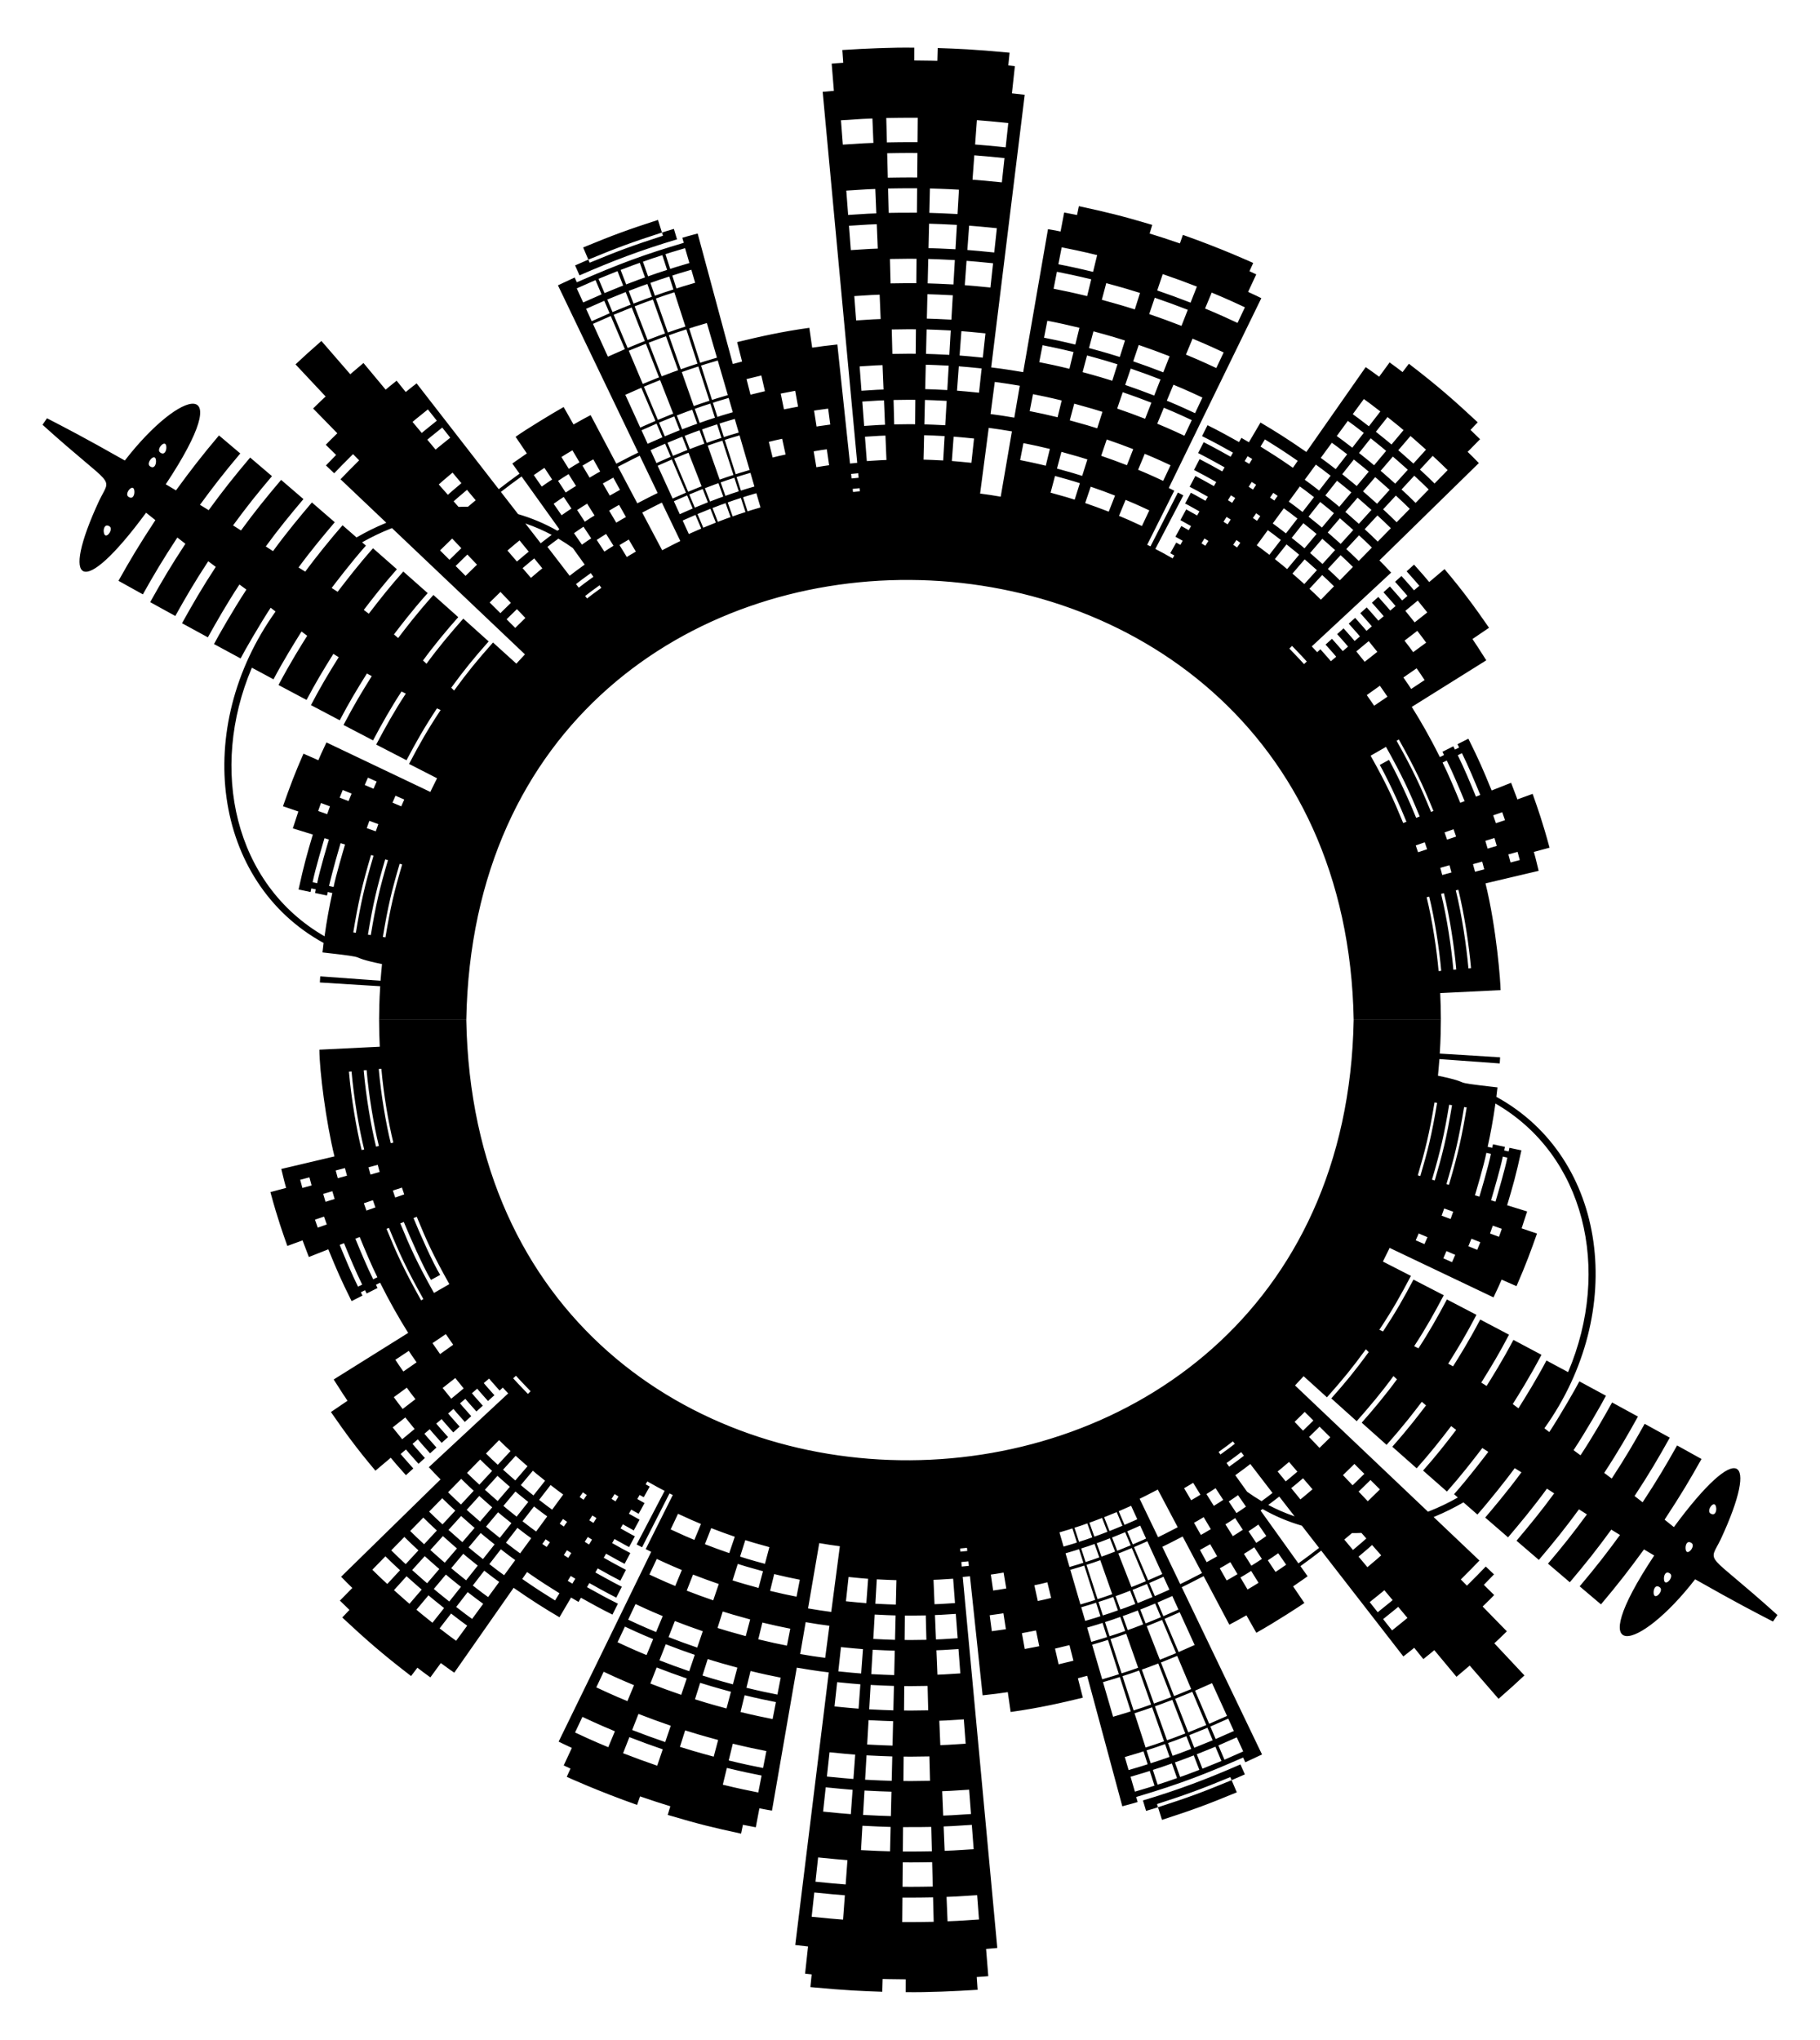
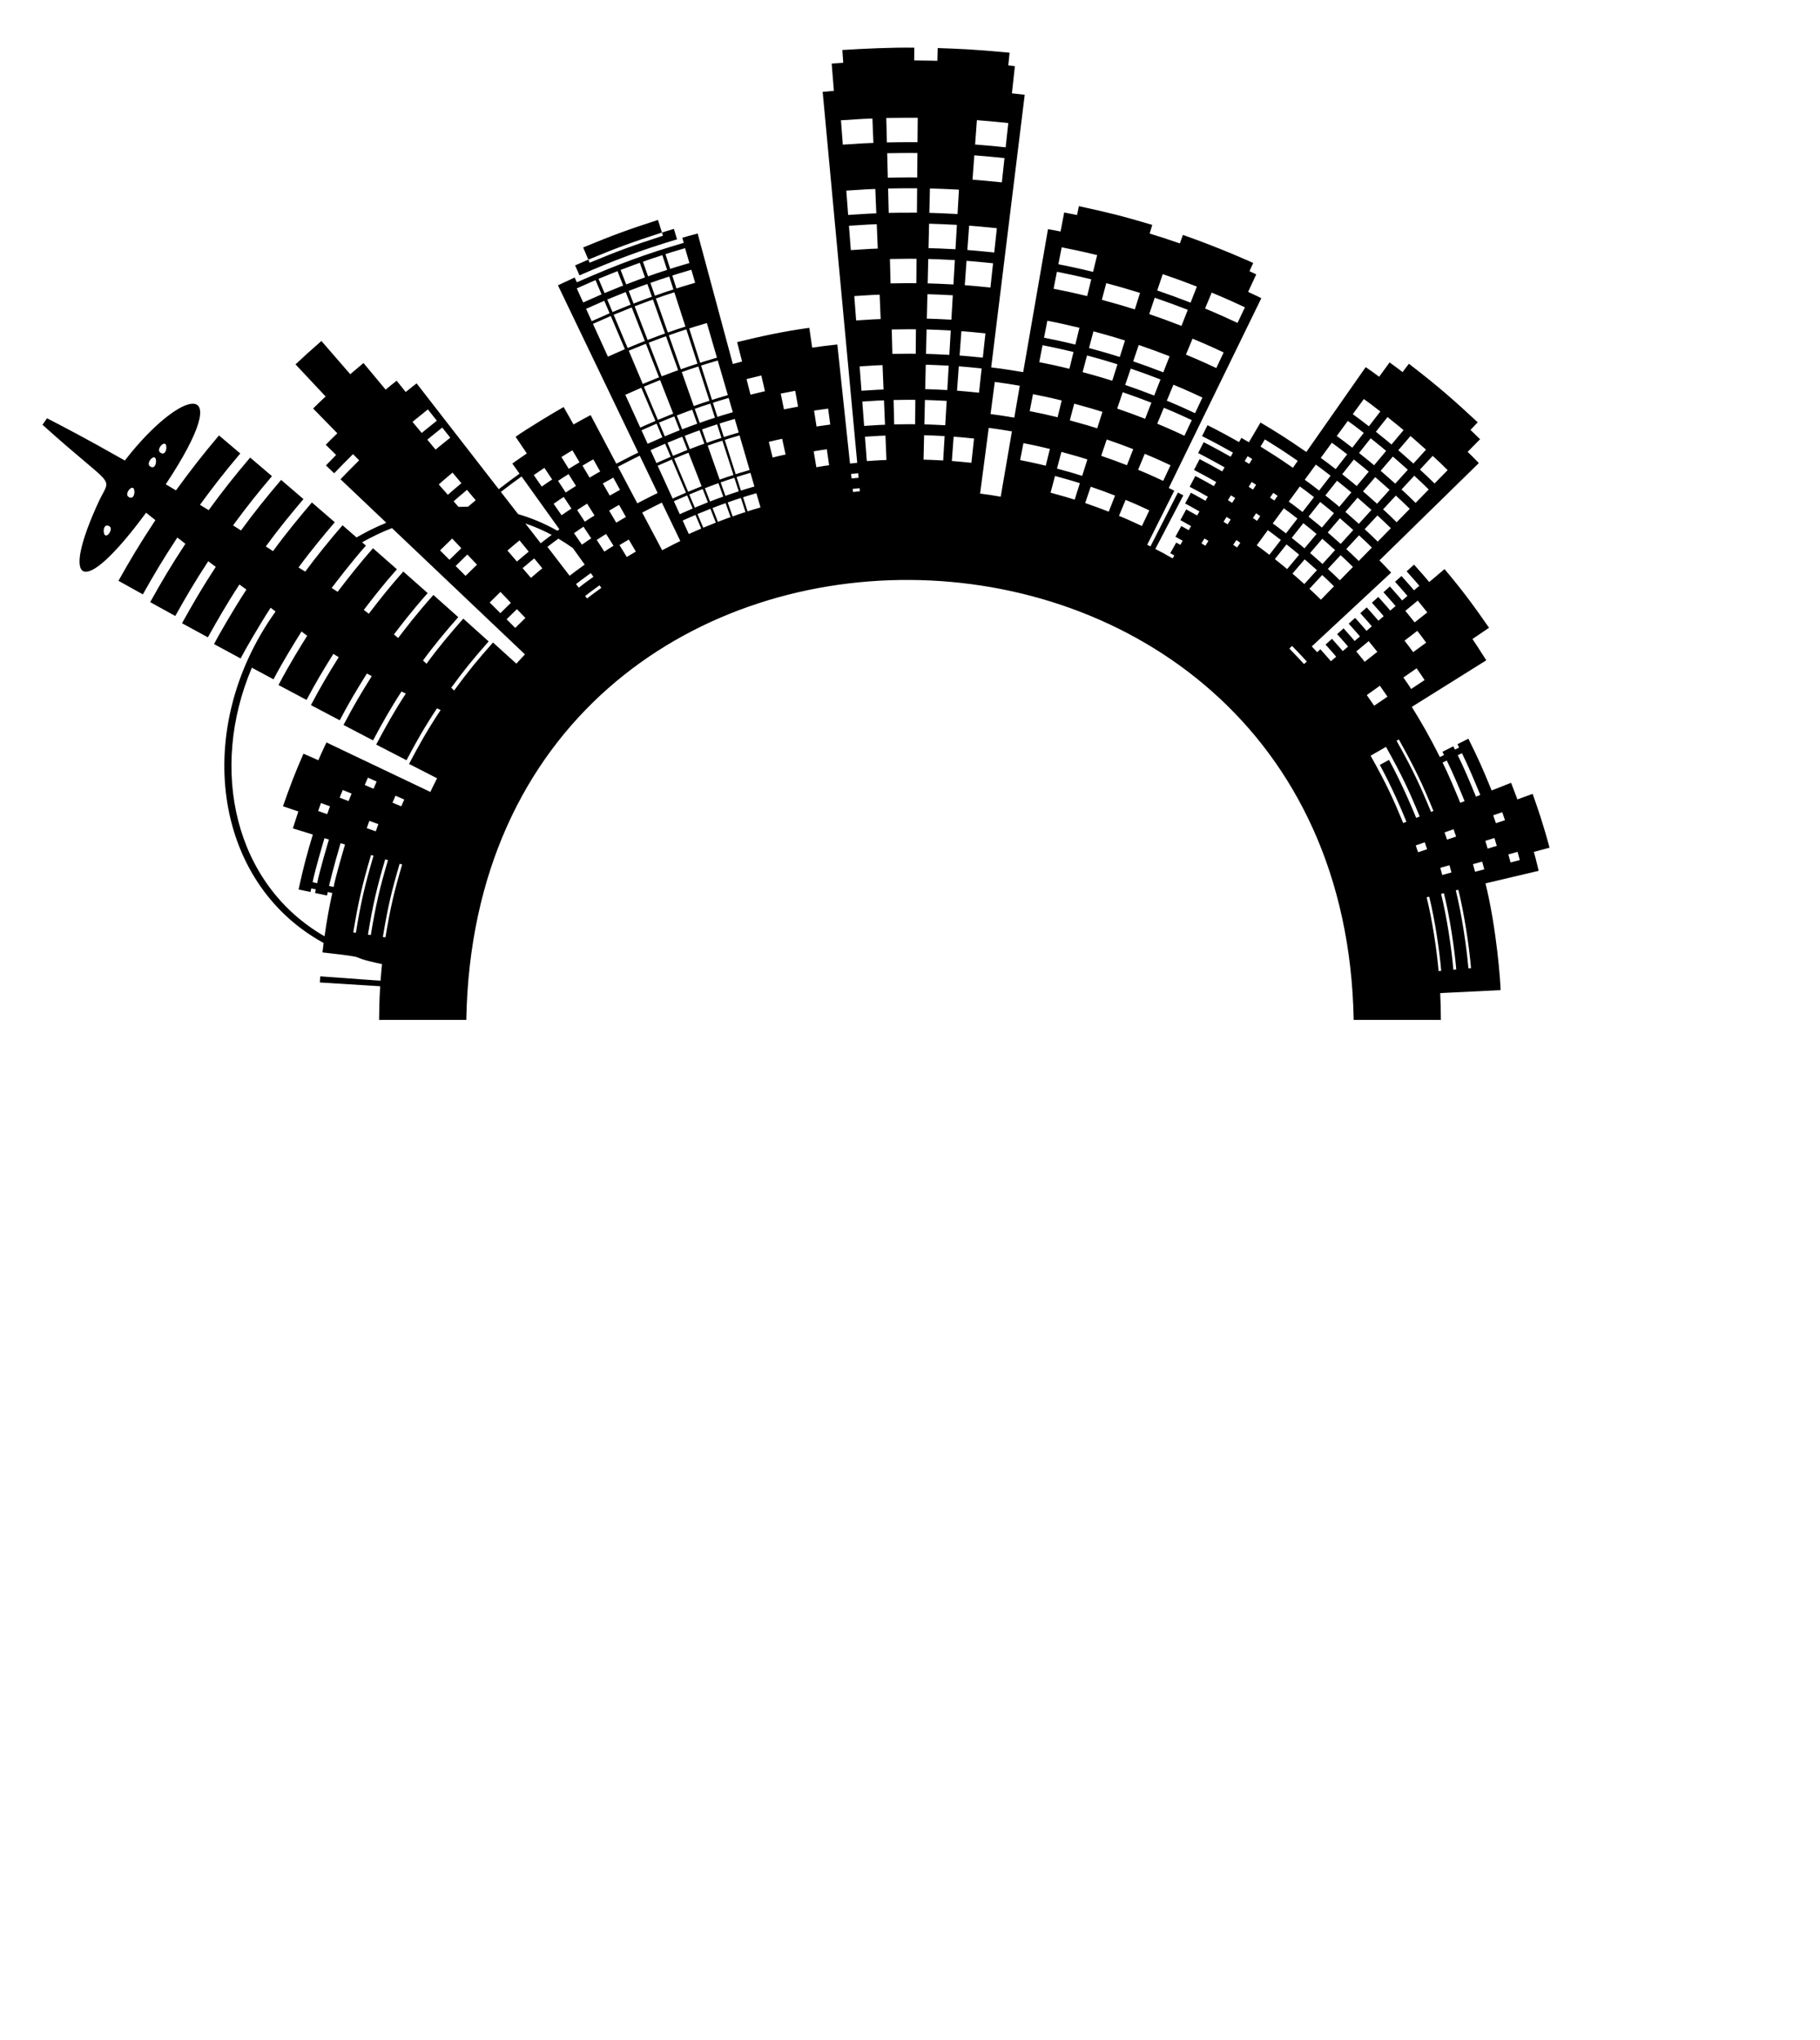
<svg xmlns="http://www.w3.org/2000/svg" enable-background="new 0 0 1497.679 1678.416" version="1.1" viewBox="0 0 1497.7 1678.4" xml:space="preserve">
-   <path d="m943.11 1490.1c5.863-1.747 7.453-2.2 9.832-2.987l-0.827-2.628c24.137-7.833 35.555-11.96 60.336-22.199l1.075 2.537 10.891-4.761-3.644-8.197c-27.024 11.831-51.335 21.034-80.226 29.638l2.563 8.597zm9.832-2.987c25.504-8.276 36.137-12.189 60.584-22.29l4.243 10.018c-25.013 10.337-36.393 14.483-61.561 22.649l-3.266-10.377zm-640.43-625.83-49.692 2.452c0.076 17.614 5.476 59.678 12.414 87.828l-43.754 10.327c3.015 12.356 2.036 8.542 3.945 15.578l-12.905 3.464c5.985 22.173 10.535 34.648 13.927 44.289l12.56-4.56c0.709 2.023-0.285-0.663 5.161 13.667l16.008-6.319c7.25 17.698 10.322 24.853 19.146 42.602l8.97-4.527-1.353-2.728 3.423-1.702 1.343 2.707 8.969-4.527-1.315-2.653 3.429-1.704c7.419 14.953 15.185 28.617 23.108 41.301l-61.308 38.337c4.992 8.005 10.671 16.516 11.377 17.517l-13.651 9.262c11.775 16.981 21.454 30.331 36.627 48.266l12.606-10.641c5.608 6.635 2.868 3.493 12.48 14.326l6.09-5.503c-9.559-10.777-6.92-7.75-10.43-11.908l4.368-3.726c3.455 4.093 0.802 1.05 10.322 11.785l5.27-4.763c-9.365-10.56-6.739-7.546-10.188-11.632l4.368-3.727c3.396 4.025 0.755 0.993 10.08 11.509l5.272-4.765c-9.196-10.371-6.546-7.327-9.946-11.357l4.37-3.728c3.344 3.965 0.692 0.919 9.838 11.233l5.27-4.763c-8.996-10.146-6.372-7.129-9.704-11.081l4.366-3.724c3.286 3.897 0.632 0.848 9.595 10.958l5.274-4.766c-8.821-9.949-6.183-6.916-9.462-10.805l4.366-3.724c3.223 3.825 0.597 0.804 9.353 10.682l5.274-4.766c-8.655-9.764-5.99-6.697-9.219-10.529l4.366-3.724c3.172 3.766 0.534 0.729 9.111 10.406l5.27-4.763c-8.456-9.541-5.816-6.5-8.977-10.254l4.37-3.728c3.122 3.707 0.469 0.652 8.869 10.13l5.27-4.763c-8.237-9.295-5.626-6.283-8.735-9.978l4.366-3.724c3.069 3.646 0.418 0.59 8.627 9.855l2.665-2.408c1.166 1.323 0.241 0.307 4.411 4.774-26.381 24.534-43.12 40.1-65.272 60.702 5.823 6.256 3.768 4.099 9.609 10.072-33.27 32.566-48.592 47.564-81.805 80.073 5.473 5.601 3.496 3.623 9.216 9.234l-10.222 10.41c6.238 6.089 7.21 7.056 7.879 7.655l-5.932 6.242c18.708 17.421 32.064 29.355 56.62 48.179l5.217-6.851c5.749 4.404 3.471 2.701 10.662 7.95l8.608-11.78c7.981 5.818 5.584 4.115 11.068 7.919l48.842-69.833c15.733 10.91 25.38 16.938 37.724 24.231l9.542-16.222c3.787 2.242 4.664 2.781 6.165 3.6l1.962-3.437c8.953 4.998 16.196 9.041 25.931 13.867l4.504-8.981c-9.498-4.707-16.582-8.66-25.453-13.611l1.918-3.36c1 0.558 14.645 8.253 22.19 11.986l4.561-8.949c-7.174-3.548-20.77-11.202-21.77-11.76l1.919-3.362c11.365 6.357 7.386 4.189 18.637 10.132l4.618-8.919c-11.042-5.831-7.126-3.699-18.276-9.935l1.918-3.36c11.7 6.54 7.122 4.047 15.257 8.337l4.677-8.892c-7.711-4.065-3.45-1.741-14.953-8.17l1.919-3.362c11.416 6.374 7.822 4.417 12.036 6.63l4.733-8.859c-4.091-2.148-0.476-0.178-11.789-6.494l1.917-3.357 8.971 5.013 4.792-8.831-8.782-4.908 1.918-3.36 6.103 3.408 4.847-8.797-5.971-3.334 1.919-3.362 3.391 1.888 4.904-8.766-3.315-1.845 1.367-2.395c10.879 6.083 6.019 3.417 14.236 7.757l-23.042 44.096c2.811 1.489 3.397 1.814 4.467 2.333l22.582-44.333 2.703 1.334-22.274 44.488 4.511 2.245-76.173 156.18c2.567 1.307 4.183 2.037 10.88 5.165l-6.708 14.419 5.584 2.604-3.078 6.777c1 0.484 25.922 11.849 57.878 23.116l2.444-7.031c7.71 2.71 19.141 6.402 24.916 8.128l-2.168 7.12c26.043 7.745 37.183 10.374 60.386 15.417l1.506-7.289c1.964 0.414 0.44 0.118 10.591 2.065l2.968-15.623c8.523 1.63 6.1 1.19 10.365 1.9l20.402-117.64c3.83 0.632 16.106 2.749 26.341 3.906l-27.598 224.32 10.53 1.207-2.437 22.348 5.422 0.609-1.069 10.471c30.68 2.901 42.638 3.215 59.167 3.827l0.296-10.521c1.985 0.096 5.013 0.13 19.021 0.3l-0.046 10.525c17.417 0.33 41.8-0.815 59.189-1.917l-0.724-10.5c6.793-0.443 4.625-0.279 9.505-0.703l-1.816-22.407 9.23-0.817-28.434-305.27c4.683-0.404 3.316-0.269 5.948-0.578l10.402 97.964c14.225-1.624 9.06-0.976 20.72-2.606l2.353 16.328c23.939-3.339 42.873-7.736 59.403-11.768l-4.065-15.988c2.038-0.495 0.584-0.116 7.612-2.021l28.929 107.38c10.153-2.751 7.754-2.077 12.63-3.524l-1.202-4.134c36.926-10.974 57.442-19.093 88.01-32.476l1.774 3.923 13.762-6.425-66.071-137.63c1-0.469 8.701-4.207 18.031-9.134l21.148 39.956c6.839-3.606 3.612-1.848 14.069-7.695l8.133 14.359c16.353-9.131 37.123-22.771 39.538-24.515l-9.259-13.66c12.099-8.394 9.366-6.468 11.959-8.347l-5.948-8.305c10.598-7.728 6.939-5 17.121-12.784l67.581 87.067c4.066-3.121 2.237-1.682 8.973-7.103l7.482 9.305c5.416-4.365 6.878-5.513 9.026-7.365l18.252 21.916c3.176-2.684 9.962-8.41 10.882-9.223l23.736 27.358c14.36-12.736 10.809-9.492 21.299-19.259l-24.776-26.42c5.131-4.783 2.976-2.72 10.302-9.864l-19.925-20.407c6.993-6.834 4.728-4.571 9.497-9.451l-8.509-8.377c5.939-6.082 7.521-7.68 8.372-8.622l-6.789-6.446c-2.641 2.761-11.024 11.423-15.495 15.741-7.012-7.121-1.865-1.895-5.032-5.11 3.701-3.563 14.193-14.332 15.326-15.57l-37.691-35.791c9.918-4.13 16.009-7.227 24.532-12.08l11.485 10.019c9.734-10.972 24.481-29.592 30.719-38.145 1.839 1.139 3.677 2.276 5.507 3.409-11.68 16.01-25.594 32.245-29.806 37.224l18.805 16.281c9.119-10.779 20.086-23.763 31.989-40.071 1.989 1.296 3.973 2.588 5.956 3.879-10.566 14.473-20.28 26.299-30.99 38.961l18.379 15.794c12.432-14.698 21.57-25.926 33.017-41.61l6.533 4.163c-11.664 15.898-19.746 25.997-32.022 40.519l17.956 15.315c13.419-15.879 21.983-26.664 34.135-43.302 2.399 1.476 4.78 2.941 7.152 4.4-10.408 14.253-19.299 25.837-33.169 42.267l17.526 14.835c14.244-16.879 22.969-28.191 35.395-45.218 2.837 1.688 5.642 3.357 8.413 5.005-60.33 90.897-12.523 79.333 33.668 19.574 34.742 19.679 47.63 26.248 64.045 34.76l3.704-5.346c-60.329-54.447-56.957-41.01-46.544-62.617 31.781-68.551 14.817-82.425-38.692-9.745-2.516-2.011-5.067-4.051-7.645-6.112 13.572-20.64 20.872-32.971 30.366-49.928l-20.072-11.153c-8.909 15.919-16.32 28.445-28.367 46.775-2.197-1.707-4.405-3.422-6.631-5.151 12.424-18.93 19.342-30.777 28.982-48.022l-20.672-11.386c-8.296 14.84-15.898 27.995-27.103 45.033l-6.196-4.649c11.658-17.73 19.613-31.738 27.772-46.346l-21.27-11.611c-7.184 12.86-15.481 27.51-25.984 43.48-1.907-1.4-3.817-2.803-5.728-4.207 10.287-15.645 23.789-39.128 26.647-44.812l-21.877-11.837c-2.778 5.56-16.319 28.951-24.728 41.728-1.345-1.036-2.689-2.071-4.037-3.109 68.456-95.667 52.335-222.42-39.533-272.73 0.241-1.704 0.029 6e-3 0.912-7.779-44.936-5.09-15.628-2.606-48.969-9.609 0.06-0.416 1.063-11.387 1.2-13.682l49.622 3.599 0.315-5.046-49.657-3.089c0.824-12.523 0.798-20.758 0.907-27.701h-71.754c-8.681 478.96-721.4 487.3-730.24 0h-71.754c0.181 13.544 0.067 8.835 0.56 22.035zm1053.4 444.88c3.744 2.831-5.328 12.232-5.139 3.862 0.067-2.963 1.799-6.387 5.139-3.862m8.413-11.334c3.792 2.76-5.063 12.378-5.048 3.976 5e-3 -2.973 1.663-6.44 5.048-3.976m33.248-49.463c-3.93-2.432 3.956-12.685 4.744-4.376 0.252 2.96-1.189 6.576-4.744 4.376m-15.617 24.292c3.963 2.651-4.661 12.503-4.908 4.162-0.066-2.94 1.435-6.485 4.908-4.162m-707.93 56.726c-11.475-1.601-7.39-0.977-19.083-2.902l9.227-53.728c10.372 1.712 6.769 1.161 16.961 2.58l-7.105 54.05zm-36.424 27.73c-6.003-1.142-14.36-2.922-23.609-5.186l3.369-13.807c8.01 1.961 16.275 3.773 22.965 5.044l-2.725 13.949zm-29.97 20.885c9.659 2.362 18.201 4.189 24.826 5.453l-2.724 13.946c-6.565-1.254-15.393-3.131-25.47-5.594l3.368-13.805zm-117.08 62.701c-13.131-5.41-22.723-9.958-27.33-12.109l6.052-12.853c2.301 1.074 13.382 6.346 26.728 11.842l-5.45 13.12zm15.743-37.906c-12.25-5.04-21.879-9.606-25.589-11.338l6.053-12.856c2.72 1.27 12.678 6.009 24.986 11.071l-5.45 13.123zm15.744-37.905c-11.306-4.645-20.942-9.21-23.848-10.567l6.053-12.856c2.422 1.131 11.841 5.617 23.245 10.3l-5.45 13.123zm7.871-18.953c-10.823-4.443-20.184-8.877-22.977-10.182l6.053-12.856c2.344 1.094 11.458 5.436 22.375 9.915l-5.451 13.123zm15.743-37.905c-9.854-4.038-18.745-8.247-21.236-9.411l6.053-12.856c1.004 0.469 10.453 4.975 20.634 9.144l-5.451 13.123zm15.743-37.906c-3.947-1.614-9.878-4.148-19.495-8.64l6.054-12.859c9.044 4.224 14.591 6.615 18.892 8.373l-5.451 13.126zm-30.571 185.78c-16.925-5.961-10.908-3.757-28.077-10.262l5.18-13.229c16.784 6.36 10.909 4.207 27.457 10.036l-4.56 13.455zm6.586-19.436c-16.756-5.902-10.949-3.784-27.181-9.935l5.18-13.229c16.204 6.14 10.562 4.073 26.561 9.709l-4.56 13.455zm13.173-38.874c-15.651-5.513-10.227-3.535-25.389-9.281l5.181-13.231c15.138 5.737 9.849 3.799 24.769 9.055l-4.561 13.457zm6.587-19.437c-15.099-5.318-9.866-3.41-24.493-8.954l5.181-13.231c14.593 5.531 9.484 3.659 23.873 8.727l-4.561 13.458zm6.586-19.436c-14.547-5.124-9.505-3.286-23.597-8.627l5.181-13.232c14.042 5.323 9.136 3.525 22.977 8.4l-4.561 13.459zm13.173-38.874c-13.145-4.631-8.472-2.918-21.805-7.973l5.181-13.231c12.947 4.908 8.424 3.25 21.185 7.746l-4.561 13.458zm13.173-38.873c-12.337-4.347-8.062-2.787-20.013-7.319l5.182-13.234c11.831 4.486 7.711 2.976 19.393 7.092l-4.562 13.461zm-12.783 167.5c-13.483-3.648-22.722-6.424-27.788-8.068l4.283-13.546c5.184 1.683 14.318 4.411 27.154 7.884l-3.649 13.73zm10.542-39.668c-1.4-0.379-14.835-3.918-25.956-7.535l4.284-13.548c4.194 1.365 12.321 3.832 25.322 7.351l-3.65 13.732zm5.271-19.834c-1.165-0.315-14.243-3.755-25.04-7.269l4.284-13.548c6.911 2.251 17.378 5.182 24.406 7.084l-3.65 13.733zm10.542-39.668c-11.967-3.241-19.489-5.522-23.208-6.736l4.285-13.551c3.556 1.162 10.851 3.377 22.573 6.552l-3.65 13.735zm10.542-39.667c-5.86-1.587-15.643-4.327-21.376-6.203l4.285-13.552c3.385 1.109 10.065 3.127 20.741 6.019l-3.65 13.736zm5.271-19.834c-1-0.271-11.984-3.16-20.46-5.937l4.285-13.551c3.104 1.018 9.506 2.956 19.825 5.752l-3.65 13.736zm-16.721 108.13c10.071 2.46 18.85 4.338 25.756 5.657l-2.724 13.946c-6.846-1.309-15.912-3.237-26.4-5.798l3.368-13.805zm11.234 80.029c-7.732-1.484-17.472-3.553-29.191-6.411l3.367-13.802c11.239 2.741 20.696 4.764 28.547 6.269l-2.723 13.944zm3.934-20.142c-7.436-1.426-16.911-3.438-28.261-6.206l3.367-13.802c10.83 2.643 20.063 4.618 27.617 6.065l-2.723 13.943zm27.536-140.99c-5.439-1.031-13.327-2.713-21.749-4.777l3.369-13.808c7.206 1.767 15.009 3.482 21.105 4.636l-2.725 13.949zm23.586 50.352c-12.647-1.767-8.254-1.102-20.567-3.127l4.509-26.256c11.965 1.969 7.795 1.332 19.53 2.97l-3.472 26.413zm14.717 215.4c-2.008-0.102-18.091-1.498-25.839-2.373l2.169-19.972c7.422 0.839 23.229 2.213 25.143 2.31l-1.473 20.035zm2.127-28.934c-1.861-0.093-17.496-1.451-24.834-2.281l2.169-19.974c6.956 0.788 22.324 2.129 24.137 2.218l-1.472 20.037zm4.254-57.873c-1.473-0.071-16.182-1.343-22.822-2.098l2.169-19.974c6.104 0.696 20.552 1.96 22.126 2.035l-1.473 20.037zm2.127-28.939c-1.388-0.065-15.616-1.299-21.816-2.007l2.169-19.971c5.74 0.657 19.7 1.878 21.12 1.943l-1.473 20.035zm4.254-57.87c-1.046-0.046-13.705-1.122-19.805-1.824l2.17-19.977c5.034 0.581 17.952 1.71 19.108 1.76l-1.473 20.041zm2.127-28.935c-1.002-0.043-13.588-1.13-18.799-1.732l2.17-19.976c4.431 0.513 16.984 1.622 18.103 1.669l-1.474 20.039zm4.254-57.874c-0.794-0.031-12.361-1.033-16.788-1.549l2.17-19.976c4.218 0.494 15.375 1.458 16.091 1.485l-1.473 20.04zm19.508 204.23c-2.005-0.028-16.325-0.531-23.885-1.004l1.167-20.052c6.985 0.438 21.073 0.947 23.192 0.976l-0.474 20.08zm0.684-29.006c-1.849-0.025-15.8-0.518-22.884-0.963l1.167-20.057c6.474 0.409 20.171 0.908 22.191 0.935l-0.474 20.085zm0.685-29.008c-1.994-0.025-15.568-0.523-21.883-0.922l1.167-20.055c6.793 0.432 20.057 0.88 21.19 0.894l-0.474 20.083zm0.684-29.005c-1-0.012-14.03-0.446-20.882-0.881l1.167-20.057c5.417 0.346 18.343 0.831 20.189 0.853l-0.474 20.085zm0.684-29.005c-1.629-0.019-14.388-0.489-19.881-0.84l1.167-20.06c4.936 0.318 17.45 0.792 19.188 0.812l-0.474 20.088zm0.684-29.006c-1.487-0.017-13.834-0.474-18.88-0.8l1.167-20.06c4.464 0.29 16.571 0.754 18.187 0.771l-0.474 20.089zm0.684-29.005c-1.012-0.01-12.531-0.411-17.879-0.759l1.167-20.06c5.068 0.331 16.186 0.72 17.186 0.73l-0.474 20.089zm0.684-29.008c-1.244-0.012-12.707-0.444-16.878-0.718l1.167-20.06c3.607 0.238 14.835 0.677 16.185 0.689l-0.474 20.089zm31.134 261.02c-1.001 0.022-15.581 0.303-25.883 0.185l0.17-20.089c10.009 0.116 24.188-0.156 25.194-0.179l0.519 20.083zm-0.751-29.002c-1.005 0.022-14.977 0.293-24.888 0.176l0.17-20.089c8.932 0.106 23.189-0.148 24.198-0.17l0.52 20.083zm-0.75-29.007c-1 0.022-14.648 0.278-23.892 0.167l0.17-20.085c7.706 0.093 22.202-0.113 23.202-0.161l0.52 20.079zm-1.502-58.01c-19.633 0.265-15.125 0.235-21.9 0.15l0.17-20.088c6.479 0.083 2.014 0.113 21.21-0.144l0.52 20.082zm-1.501-58.007c-18.158 0.239-13.548 0.217-19.908 0.133l0.17-20.094c6.067 0.082 1.491 0.104 19.218-0.127l0.52 20.088zm-1.501-58.008c-16.684 0.212-11.949 0.199-17.916 0.115l0.17-20.093c5.801 0.083 0.815 0.096 17.226-0.109l0.52 20.087zm43.289 230.14c-21.566 1.38-17.16 1.127-25.877 1.467l-0.825-20.073c8.48-0.329 3.959-0.07 25.183-1.426l1.519 20.032zm-4.388-57.862c-20.212 1.289-15.713 1.035-23.872 1.35l-0.825-20.069c7.895-0.303 3.251-0.041 23.178-1.309l1.519 20.028zm-2.193-28.93c-19.747 1.256-15.134 0.995-22.87 1.291l-0.825-20.074c7.615-0.291 2.93-0.029 22.175-1.25l1.52 20.033zm-4.389-57.863c-18.176 1.15-13.495 0.895-20.865 1.174l-0.825-20.074c6.996-0.263 2.236-1e-3 20.17-1.133l1.52 20.033zm-4.387-57.861c-16.88 1.061-12.055 0.803-18.86 1.057l-0.825-20.077c6.594-0.244 1.722 0.015 18.166-1.016l1.519 20.036zm-2.194-28.93c-16.175 1.013-11.304 0.756-17.857 0.998l-0.825-20.077c6.358-0.233 1.443 0.024 17.163-0.958l1.519 20.037zm-2.194-28.933c-15.446 0.963-10.547 0.709-16.855 0.94l-0.825-20.077c6.091-0.22 1.169 0.032 16.161-0.899l1.519 20.036zm11.403-30.622c-2.617 0.307-1.208 0.168-5.838 0.567l-0.347-3.727c4.546-0.391 3.201-0.257 5.79-0.562l0.395 3.722zm30.786 18.597c-8.201 1.368-5.393 0.94-10.806 1.688l-1.889-13.112c4.893-0.675 2.363-0.282 10.503-1.641l2.192 13.065zm27.132 47.526-11.908 2.286-2.36-13.03 11.607-2.228 2.661 12.972zm-4.007-50.141c6.419-1.385 4.157-0.861 10.681-2.466l3.131 12.872c-6.572 1.615-4.21 1.073-10.981 2.536l-2.831-12.942zm-23.432 36.122c-2.648 0.432 0.115 0.017-11.584 1.658l-1.737-13.127c11.651-1.635 8.593-1.175 11.281-1.615l2.04 13.084zm55.572 25.947c-11.768 2.866-11.581 2.832-12.183 2.958l-2.965-12.912c0.469-0.099 11.417-2.772 11.884-2.886l3.264 12.84zm119.48-171.78c9.379-6.842 5.473-3.924 11.75-8.745l1.57 2.045c-6.132 4.708-2.324 1.869-11.82 8.796l-1.5-2.096zm6.517 9.099c9.567-6.979 5.653-4.055 12.05-8.967l2.278 2.966c-6.205 4.764-2.488 1.993-12.151 9.041l-2.177-3.04zm53.235 20.679c2.315-1.824 3.469-2.844 9.726-8.131l7.789 9.072c-6.189 5.23-7.529 6.409-9.959 8.326l-7.556-9.267zm5.054-13.573c-6.202 5.241-7.304 6.216-9.587 8.015l-6.655-8.16c2.231-1.757 3.298-2.703 9.382-7.844l6.86 7.989zm-29.462 24.275c-4.092-2.409-8.059-4.998-11.903-7.752l-9.73-13.585c9.738-7.104 5.853-4.201 12.381-9.212l18.268 23.787c-6.244 4.799-3.972 3.091-9.016 6.762m14.555-3.776c4.713 6.072 7.992 10.296 12.654 16.302-8.111-2.795-15.21-5.95-21.714-9.428 2.739-1.988 0.472-0.29 9.06-6.874zm74.428 86.856c11.543-9.296 9.816-7.899 12.072-9.807l6.801 8.165c-2.297 1.941-0.619 0.584-12.281 9.977l-6.592-8.335zm9.467-38.491c-4.357 3.868-2.087 1.919-11.349 9.75l-7.281-8.701c8.928-7.548 6.791-5.708 11.13-9.562l7.5 8.513zm-18.592-52.452 9.781-9.542 7.753 7.744-9.98 9.736-7.554-7.938zm-23.316-44.691c-2.087 2.135 0.207-0.159-8.87 8.721l-8.602-8.986c9.075-8.88 6.509-6.314 8.645-8.5l8.827 8.765zm-13.917-13.819c-2.087 2.137 0.37-0.322-8.516 8.373l-6.948-7.257c8.856-8.669 6.193-6.002 8.334-8.195l7.13 7.079zm24.342 44.963 9.442-9.212 8.152 8.144-9.651 9.415-7.943-8.347zm-117.26 16.096c-1.743 1.117-2.651 1.623-7.637 4.567l-5.812-9.897c4.721-2.787 5.713-3.34 7.445-4.452l6.004 9.782zm32.887 68.123c5.483-3.233 3.577-2.078 8.86-5.381l6.057 9.756c-5.503 3.439-3.58 2.27-9.051 5.497l-5.866-9.872zm-38.198-45.009c3.514-1.954 1.479-0.78 7.984-4.637l5.85 9.875c-6.62 3.923-4.572 2.742-8.178 4.749l-5.656-9.987zm35.779 42.28c-7.14 4.228-4.987 2.986-8.903 5.169l-5.66-9.991c3.775-2.104 1.656-0.879 8.709-5.057l5.854 9.879zm5.329-16.695c5.249-3.267 3.436-2.108 8.481-5.433l6.288 9.608c-5.164 3.402-3.299 2.21-8.668 5.553l-6.101-9.728zm-0.949-19.84c-4.99 3.29-3.24 2.167-8.199 5.252l-6.099-9.726c4.96-3.084 3.248-1.989 8.012-5.132l6.286 9.606zm-16.109-24.613c-4.592 3.031-2.938 1.974-7.718 4.944l-6.101-9.729c4.562-2.833 2.946-1.796 7.531-4.824l6.288 9.609zm-68.783-0.875c0.4-0.171 8.265-4.058 14.952-7.592l16.408 31c-7.088 3.744-15.764 8.031-16.16 8.202l-15.2-31.61zm45.614 157.87c13.906-6.085 11.124-4.848 13.976-6.169l12.31 26.98c-2.808 1.298-0.458 0.259-14.672 6.475l-11.614-27.286zm-75.747-6.998c12.055-3.585 8.824-2.593 13.819-4.217l9.015 28.255c-5.15 1.673-1.88 0.672-14.547 4.44l-8.287-28.478zm13.08-6.532c-4.926 1.603-1.708 0.615-13.759 4.199l-8.286-28.474c11.471-3.411 8.277-2.428 13.031-3.977l9.014 28.252zm-9.754-30.57c-4.682 1.526-1.499 0.547-12.971 3.959l-3.417-11.744c11.201-3.331 8.022-2.351 12.671-3.867l3.717 11.652zm-7.056-28.892c7.312-2.364 4.714-1.483 12.129-4.098l3.883 11.025c-7.586 2.673-4.935 1.776-12.413 4.194l-3.599-11.121zm11.323-6.388c-7.375 2.601-4.799 1.728-12.07 4.078l-9.132-28.218c6.997-2.259 4.573-1.442 11.348-3.834l9.854 27.974zm18.966 8.054c-10.231 3.892-7.174 2.767-12.283 4.559l-3.929-11.008c4.944-1.733 1.933-0.623 12.001-4.455l4.211 10.904zm-3.799-48.259c-11.869 4.832-8.806 3.631-11.048 4.476l-4.267-10.916c2.244-0.844-0.906 0.389 10.769-4.363l4.546 10.803zm-10.165 6.736c2.23-0.839-0.827 0.359 11.106-4.499l11.505 27.342c-12.487 5.089-9.576 3.943-11.811 4.785l-10.8-27.628zm-2.68-1.582c-9.414 3.583-6.429 2.487-11.173 4.147l-3.94-11.038c4.589-1.605 1.598-0.505 10.891-4.042l4.222 10.933zm-12.984 4.783c-6.897 2.436-4.487 1.619-11.289 3.815l-3.609-11.151c6.786-2.188 4.435-1.397 11.004-3.718l3.894 11.054zm-13.113 4.409c-4.232 1.385-1.13 0.426-11.396 3.478l-3.275-11.253c9.987-2.969 6.908-2.016 11.108-3.391l3.563 11.166zm-10.718 5.808c10.255-3.049 7.181-2.098 11.455-3.497l9.017 28.261c-4.468 1.458-1.298 0.482-12.184 3.719l-8.288-28.483zm8.968 30.813c10.892-3.239 7.739-2.267 12.242-3.737l3.553 11.135c-4.564 1.489-1.381 0.509-12.53 3.824l-3.265-11.222zm43.843 87.213c8.727-2.832 5.614-1.777 14.472-4.89l9.853 27.971c-9.083 3.189-5.825 2.091-15.193 5.134l-9.132-28.215zm13.665-7.181c-8.615 3.028-5.525 1.986-14.413 4.87l-9.132-28.218c8.235-2.669 5.332-1.686 13.691-4.626l9.854 27.974zm-10.66-30.266c-8.335 2.932-5.424 1.946-13.633 4.606l-9.131-28.215c7.961-2.577 5.194-1.645 12.911-4.363l9.853 27.972zm-10.663-30.265c-7.68 2.705-4.925 1.776-12.851 4.342l-3.766-11.637c7.57-2.449 4.875-1.536 12.553-4.242l4.064 11.537zm24.45 62.006c5.687-2.002 2.567-0.847 14.321-5.316l10.682 27.665c-12.136 4.614-9.064 3.478-15.034 5.581l-9.969-27.93zm13.446-7.583c-11.649 4.429-8.497 3.265-14.259 5.293l-9.97-27.933c5.44-1.913 2.363-0.776 13.546-5.028l10.683 27.668zm-23.117-59.869c-10.515 4-7.487 2.884-12.715 4.72l-4.112-11.519c5.107-1.793 2.005-0.648 12.421-4.61l4.406 11.409zm26.294 61.261c2.237-0.849-0.342 0.185 14.157-5.737l11.502 27.334c-14.814 6.054-12.535 5.139-14.862 6.023l-10.797-27.62zm13.214-7.976c-14.256 5.822-11.769 4.828-14.099 5.713l-10.798-27.623c2.265-0.859-0.494 0.241 13.394-5.427l11.503 27.337zm-12.445-29.577c-13.661 5.576-11.024 4.527-13.336 5.404l-10.797-27.62c2.264-0.857-0.616 0.285 12.631-5.118l11.502 27.334zm-12.445-29.577c-13.16 5.367-10.277 4.225-12.573 5.094l-4.453-11.392c2.274-0.86-0.674 0.306 12.283-4.977l4.743 11.275zm-6.97-16.563c-12.745 5.196-9.87 4.061-12.146 4.921l-4.255-10.886c2.267-0.857-0.772 0.343 11.868-4.808l4.533 10.773zm-15.203-41.108c11.549-5.067 8.177-3.544 10.966-4.842l12.313 26.988c-2.727 1.267 0.202-0.053-11.661 5.148l-11.618-27.294zm9.957-7.048c-2.762 1.285 0.584-0.227-10.909 4.816l-4.59-10.784c11.286-4.954 7.844-3.396 10.634-4.695l4.865 10.663zm-7.249-15.887c-2.718 1.266 0.168-0.047-10.499 4.636l-4.777-11.223c11.053-4.855 7.432-3.213 10.213-4.51l5.063 11.097zm-12.198 5.358c-11.61 4.724-8.388 3.463-10.633 4.307l-4.441-11.36c2.225-0.836-0.932 0.396 10.343-4.189l4.731 11.242zm-12.362 4.959c-9.127 3.475-6.155 2.383-10.753 3.991l-4.1-11.487c4.446-1.553 1.48-0.463 10.459-3.882l4.394 11.378zm-12.496 4.604c-6.625 2.342-4.318 1.56-10.864 3.671l-3.756-11.604c6.373-2.053 4.107-1.285 10.567-3.571l4.053 11.504zm-12.619 4.242c-4.097 1.342-1.03 0.394-10.967 3.347l-3.408-11.711c9.66-2.871 6.638-1.935 10.667-3.256l3.708 11.62zm39.42 176.5c13.191-3.924 9.934-2.926 15.397-4.699l3.395 10.641c-5.513 1.788-2.229 0.784-15.672 4.782l-3.12-10.724zm17.862-5.499c9.382-3.047 6.141-1.955 15.252-5.154l3.711 10.535c-9.285 3.259-5.953 2.135-15.524 5.245l-3.439-10.626zm17.698-6.015c5.916-2.084 2.84-0.945 15.093-5.603l4.023 10.419c-12.381 4.706-9.265 3.554-15.362 5.703l-3.754-10.519zm17.518-6.525c2.241-0.852-0.187 0.127 14.919-6.046l4.332 10.295c-15.136 6.187-12.908 5.287-15.185 6.154l-4.066-10.403zm17.306-7.059c14.413-6.304 11.846-5.167 14.729-6.501l4.636 10.161c-2.815 1.302-0.53 0.293-14.99 6.616l-4.375-10.276zm-12.919-67.098c-2.772 1.285-0.115 0.097-13.166 5.812l-11.614-27.287c12.751-5.586 9.641-4.192 12.471-5.505l12.309 26.98zm-13.323-29.192c-2.747 1.275 0.044 0.022-12.411 5.479l-4.79-11.254c12.488-5.473 9.307-4.045 12.125-5.353l5.076 11.128zm-7.459-16.348c-2.73 1.268 0.142-0.024-11.99 5.293l-4.578-10.755c12.163-5.332 8.898-3.863 11.716-5.172l4.852 10.634zm-12.27 161.29c-5.681 1.841-2.391 0.834-16.126 4.921l-3.562-12.24c13.509-4.019 10.212-3.01 15.813-4.825l3.875 12.144zm18.555-6.235c-9.767 3.426-6.356 2.271-15.974 5.397l-3.925-12.129c9.652-3.137 6.306-2.009 15.664-5.293l4.235 12.025zm18.368-6.771c-12.638 4.803-9.55 3.661-15.807 5.868l-4.285-12.006c6.105-2.153 2.935-0.978 15.5-5.754l4.592 11.892zm18.164-7.299c-15.481 6.33-13.264 5.433-15.625 6.332l-4.641-11.873c2.461-0.937 0.322-0.078 15.321-6.209l4.945 11.75zm17.92-7.866c-2.82 1.303-0.646 0.347-15.424 6.807l-4.993-11.73c14.764-6.456 12.216-5.331 15.125-6.675l5.292 11.598zm-33.899-146.76c-9.305 4.913-16.931 8.615-17.931 9.084l-14.738-30.701c1.002-0.469 8.2-3.971 16.738-8.482l15.931 30.099zm12.451-13.784-8.628 4.819-5.521-10.065 8.433-4.71 5.716 9.956zm56.804 6.893c-6.338 4.4-4.046 2.845-8.762 5.945l-6.349-9.565c4.384-2.88 2.353-1.497 8.578-5.82l6.533 9.44zm-16.334-23.601c-5.997 4.167-3.821 2.69-8.302 5.632l-6.347-9.563c4.249-2.791 2.194-1.39 8.117-5.507l6.532 9.438zm-16.742-24.191c-5.731 3.986-3.571 2.518-7.829 5.312l-6.347-9.563c4.042-2.652 1.982-1.248 7.645-5.187l6.531 9.438zm43.133 46.678-31.125-43.456 1.651-1.208c10.557 5.976 20.866 10.305 32.323 13.674l14.184 18.273c-10.367 7.924-6.731 5.205-17.033 12.717zm89.737 44.897c-2.384 2.014-0.928 0.837-12.655 10.281l-7.353-9.298c11.795-9.499 10.116-8.142 12.422-10.091l7.586 9.108zm-33.826-65.371c-4.233 3.759-1.96 1.808-10.992 9.444l-7.148-8.541 6.322-5.343c2.612 0.053 5.171-0.039 7.789-0.133l4.029 4.573zm102.51-316.47c-1.943 10.174-9.18 34.212-9.477 35.215l-3.66-1.134c0.296-1 7.483-24.881 9.402-34.937l3.735 0.856zm13.516 3.1c-1.614 8.402-7.332 28.063-9.747 36.22l-3.651-1.132c2.306-7.789 8.069-27.583 9.672-35.943l3.726 0.855zm-45.504-43.164c-4.499 27.223-8.024 40.974-14.209 61.962l-2.283-0.697c6.97-23.653 10.101-37.228 14.133-61.632l2.359 0.367zm-12.289-1.911c-4.392 26.585-7.846 39.99-13.814 60.241l-2.064-0.63c6.04-20.493 9.427-33.796 13.746-59.942l2.132 0.331zm53.243 103.66c-2.336 6.649-1.786 5.123-2.33 6.56l-7.376-2.716c0.513-1.352 0.047-0.063 2.294-6.459l7.412 2.615zm-49.515-10.819c0.497-1.307 0.018 0.013 2.098-5.916l7.409 2.615c-2.156 6.144-1.621 4.665-2.134 6.017l-7.373-2.716zm22.011 25.15c2.24-5.459 1.652-3.985 2.488-6.199l7.323 2.856c-0.851 2.254-0.256 0.759-2.528 6.298l-7.283-2.955zm-20.627 9.9 2.593-5.936 7.217 3.114-2.636 6.034-7.174-3.212zm-22.711-14.803c2.496-5.683 1.927-4.348 2.437-5.609l7.246 3.046c-0.5 1.237 4e-3 0.055-2.479 5.708l-7.204-3.145zm41.943-109.3c-3.668 22.189-6.7 36.966-14.596 63.65l-2.056-0.628c6.281-21.223 9.953-35.673 14.528-63.353l2.124 0.331zm28.757 141.66 12.232 5.377c7.664-17.489 12.067-29.634 16.873-43.259l-12.648-4.308c0.261-0.701 4.296-13.132 4.524-13.893l-16.439-5.094c4.741-15.986 7.213-24.396 11.733-45.19l-9.829-2.084-0.649 2.975-3.735-0.816 0.644-2.952-9.828-2.084-0.632 2.893-3.741-0.817c2.375-10.837 4.565-22.445 6.395-35.642 73.441 42.339 95.707 136.33 59.806 221.02l-17.814-9.552c-8.028 15.227-16.768 29.262-23.047 39.326-1.577-1.179-3.121-2.333-4.681-3.5 4.353-6.976 13.541-21.409 23.622-40.525l-23.09-12.269c-9.358 17.757-17.953 31.322-22.06 37.905-1.469-0.924-2.933-1.844-4.387-2.758 9.219-14.776 14.721-24.005 22.843-39.421l-23.701-12.48c-10.006 18.986-17.302 30.401-22.353 38.504-2.844-1.555 0.09 0.027-4-2.168 8.538-13.7 13.575-21.834 23.252-40.191l-24.315-12.687c-6.809 12.926-15.386 28.055-23.437 40.227-1.17-0.583-2.351-1.171-3.523-1.754 9.247-13.982 16.872-27.725 24.362-41.914l-24.93-12.89c-7.956 15.08-14.293 26.342-25.047 42.669-1.014-0.458-2.023-0.914-3.014-1.361 11.549-17.545 17.225-27.804 25.972-44.336l-23.063-11.814c6.04-12.213 4.088-8.133 5.526-11.241l85.502 40.732c5.372-11.504 3.742-7.904 6.677-14.625zm-111.71 57.316c0.772 0.774 1.552 1.556 2.334 2.342-11.16 15.3-19.316 25.173-30.78 38.078l20.872 18.762c10.475-11.799 20.873-24.192 30.273-37.134 0.927 0.89 1.919 1.788 2.88 2.681-8.591 11.831-19.333 24.782-29.01 35.665l20.464 18.259c14.911-16.782 22.45-26.884 29.012-35.437 0.209 0.181 0.131 0.114 3.441 2.983-5.226 6.805-13.967 18.478-27.745 33.992l20.054 17.759c11.135-12.543 18.216-21.468 28.398-34.738 1.367 1.04 2.743 2.087 4.124 3.138-8.434 10.993-16.797 21.702-27.245 33.463l19.639 17.262c11.515-12.971 20.561-24.654 29.122-35.816 1.639 1.05 3.262 2.09 4.922 3.153-2.878 3.752-16.026 21.143-28.193 34.844l3.128 2.729c-8.603 4.774-14.776 7.793-24.557 11.7l-109.44-103.92c0.362-0.39 6.818-7.322 7.074-7.625l19.206 17.395c13.302-15.008 20.193-23.363 32.022-39.536zm-328.01 165.96c-2.542 0.299-1.167 0.164-5.679 0.551l-0.239-2.567c4.479-0.384 3.11-0.249 5.646-0.548l0.272 2.564zm-433.84-162-6.248-8.996 10.962-7.438 6.074 8.745-10.788 7.689zm-30.785 45.164c-5.093-6.632-3.685-4.77-7.285-9.712l10.684-7.823c3.847 5.282 2.05 2.891 7.102 9.469l-10.501 8.066zm-0.38 24.908-7.856-9.738 10.399-8.203 7.665 9.501-10.208 8.44zm40.368-33.373-7.1-8.802 10.401-8.204 6.909 8.565-10.21 8.441zm-14.237-86.994c-14.004-25.068-19.49-37.26-27.711-57.265l2.885-1.153c4.583 11.236 16.098 37.498 22.383 47.681l7.563-4.116c-6.111-9.881-17.327-35.424-21.95-46.759l2.673-1.068c8.372 20.375 13.419 31.432 26.81 55.404l-12.653 7.276zm-55.443-183.38c1.865 21.451 6.075 46.106 10.115 62.431l-2.323 0.548c-4.141-16.74-8.308-41.379-10.169-62.764l2.377-0.215zm5.202 107.06c0.399 1.244 0.094 0.366 2.063 5.929l-7.415 2.6c-1.986-5.612-1.569-4.385-2.098-6.03l7.45-2.499zm23.882-10.392c1.229 3.827 0.872 2.766 1.886 5.616l-7.428 2.561c-1.033-2.906-0.675-1.844-1.92-5.718l7.462-2.459zm-69.271 32.958c-2.132-6.034-1.832-5.173-2.285-6.577l7.452-2.499c0.55 1.709 0.117 0.44 2.25 6.475l-7.417 2.601zm12.005-29.981 1.896 6.404-7.506 2.332-1.927-6.506 7.537-2.23zm37.339-21.709c0.656 2.384 0.92 3.521 1.606 5.894l-7.557 2.161c-0.698-2.417-0.968-3.574-1.635-5.997l7.586-2.058zm-26.981 2.674 1.696 6.253c-2.902 0.8-4.71 1.299-7.574 2.089l-1.723-6.356c2.868-0.75 4.714-1.232 7.601-1.986zm-29.225 7.638 1.801 6.645-7.577 2.089-1.829-6.748 7.605-1.986zm59.208-89.349c1.802 20.769 5.903 44.839 9.838 60.729l-2.104 0.497c-4.025-16.255-8.091-40.343-9.887-61.031l2.153-0.195zm-16.241 66.882c-4.249-17.201-8.517-42.349-10.445-64.465l2.141-0.194c1.925 22.077 6.222 47.267 10.396 64.165l-2.092 0.494zm-2.972 112.39c-5.04-10.08-10.834-23.992-15.086-34.358l3.556-1.404c4.216 10.278 9.969 24.092 14.97 34.095l-3.44 1.667zm12.481-6.043c-4.885-9.763-10.559-23.395-14.668-33.406l3.564-1.407c4.086 9.954 9.735 23.521 14.553 33.143l-3.449 1.67zm39.44 17.336c-14.813-26.511-20.39-39.175-28.465-58.821l1.997-0.798c8.814 21.445 14.516 33.818 28.332 58.547l-1.864 1.072zm-14.607 58.556c-5.036-7.25-3.097-4.395-6.574-9.688l11.043-7.308c3.232 4.922 1.542 2.438 6.403 9.435l-10.872 7.561zm134.63 147.06c2.629 1.737 1.856 1.242 3.578 2.313l-2.532 3.976c-1.613-1.003-0.882-0.532-3.611-2.334l2.565-3.955zm21.759-22.495c-3.429-2.132-2.651-1.639-3.399-2.131l2.546-3.961c0.679 0.447 0.043 0.044 3.367 2.11l-2.514 3.982zm-8.113-19.037-3.217-2.235 2.69-3.875 3.186 2.213-2.659 3.897zm-16.936 15.818 3.375 2.342-2.662 3.887-3.407-2.364 2.694-3.865zm-10.732 19.144-2.678 3.876c-1.218-0.844-2.304-1.596-3.554-2.461l2.71-3.854c1.239 0.857 2.315 1.602 3.522 2.439zm-101.06 33.736c-2.335-1.974-0.64-0.477-12.321-10.841l10.361-11.44c11.675 10.358 9.734 8.644 12.012 10.568l-10.052 11.713zm-16.924-5.758c11.864 10.527 10.035 8.913 12.459 10.963l-10.051 11.713c-2.45-2.073-0.737-0.557-12.768-11.235l10.36-11.441zm31.441-11.159c-2.25-1.901-0.527-0.382-11.874-10.447l10.361-11.441c11.215 9.947 9.261 8.229 11.565 10.175l-10.052 11.713zm14.517-16.918c-2.227-1.88-0.432-0.302-11.427-10.053l10.361-11.441c10.852 9.621 8.842 7.86 11.118 9.781l-10.052 11.713zm14.517-16.918c-2.202-1.857-0.339-0.225-10.98-9.659l10.361-11.44c10.608 9.402 8.415 7.485 10.671 9.386l-10.052 11.713zm14.516-16.915c-2.188-1.844-0.248-0.15-10.533-9.265l10.359-11.439c10.243 9.076 7.984 7.107 10.224 8.993l-10.05 11.711zm14.515-16.916c-2.169-1.826-0.142-0.062-10.086-8.871l10.361-11.44c9.885 8.755 7.565 6.738 9.777 8.599l-10.052 11.712zm-75.054 52.491c-7.109-6.615-4.661-4.286-11.454-10.91l10.793-11.033c6.77 6.603 4.389 4.332 11.155 10.626l-10.494 11.317zm-16.249-6.008c6.878 6.705 4.392 4.341 11.587 11.037l-10.495 11.318c-7.215-6.716-4.666-4.285-11.885-11.321l10.793-11.034zm31.407-10.339c-6.842-6.364-4.486-4.124-11.023-10.499l10.793-11.033c6.363 6.209 4.063 4.021 10.724 10.215l-10.494 11.317zm15.157-16.346c-6.564-6.103-4.312-3.961-10.591-10.089l10.793-11.033c6.246 6.097 4.049 4.001 10.293 9.804l-10.495 11.318zm15.155-16.345c-6.298-5.853-4.138-3.798-10.16-9.678l10.791-11.031c5.981 5.841 3.876 3.833 9.861 9.393l-10.492 11.316zm15.156-16.344c-6.032-5.603-3.964-3.635-9.729-9.267l10.793-11.033c5.718 5.587 3.706 3.667 9.43 8.983l-10.494 11.317zm-92.464 75.31c7.296 7.111 4.731 4.664 12.018 11.447l-10.495 11.318c-7.628-7.103-5.009-4.612-12.317-11.732l10.794-11.033zm107.01-53.344c3.745 3.176 0.97 0.897 10.542 8.609l-9.591 12.09c-9.752-7.856-6.993-5.59-10.862-8.87l9.911-11.829zm14.805 3.236c-9.413-7.584-6.664-5.324-10.402-8.495l9.913-11.831c3.647 3.095 0.898 0.835 10.082 8.234l-9.593 12.092zm-29.118 13.847c3.886 3.293 1.109 1.015 11.004 8.986l-9.593 12.092c-10.1-8.136-7.317-5.852-11.324-9.247l9.913-11.831zm-14.317 17.088c4.044 3.425 1.266 1.146 11.466 9.362l-9.594 12.094c-10.471-8.434-7.675-6.143-11.786-9.623l9.914-11.833zm-14.317 17.087c4.131 3.497 1.355 1.223 11.928 9.739l-9.593 12.092c-10.714-8.63-7.984-6.392-12.248-10l9.913-11.831zm-14.317 17.088c4.283 3.623 1.483 1.331 12.39 10.116l-9.593 12.092c-11.175-9-8.351-6.691-12.71-10.377l9.913-11.831zm-14.317 17.087c4.397 3.718 1.612 1.44 12.852 10.493l-9.593 12.092c-11.402-9.182-8.666-6.945-13.172-10.753l9.913-11.832zm73.203-55.511c8.474 6.501 5.587 4.343 11.35 8.54l-9.119 12.452c-5.382-3.921-2.818-1.991-11.68-8.789l9.449-12.203zm15.4 3.009c-5.23-3.809-2.676-1.887-11.203-8.43l9.448-12.202c8.177 6.275 5.313 4.133 10.873 8.181l-9.118 12.451zm-29.048 14.617c8.742 6.705 5.879 4.566 11.826 8.899l-9.119 12.453c-5.859-4.27-3.147-2.238-12.157-9.148l9.45-12.204zm-23.635 57.322c-6.23-4.543-3.523-2.515-13.11-9.866l9.449-12.204c9.361 7.177 6.408 4.971 12.78 9.617l-9.119 12.453zm-17.309-4.443c9.629 7.383 6.698 5.193 13.257 9.976l-9.119 12.452c-6.449-4.705-3.662-2.617-13.587-10.225l9.449-12.203zm30.48-13.542c-5.764-4.203-3.159-2.241-12.633-9.507l9.449-12.204c9.058 6.947 6.133 4.761 12.303 9.258l-9.119 12.453zm52.682-71.937c-5.299-3.857-2.57-1.811-10.726-8.071l9.449-12.204c7.859 6.032 5.052 3.933 10.396 7.822l-9.119 12.453zm2.398 74.703c-8.697-5.434-14.134-8.737-27.008-17.668l3.96-5.697c12.621 8.756 18 12.03 26.674 17.449l-3.626 5.916zm14.233-13.84c-2.814-1.659-1.99-1.157-3.793-2.286 1.336-2.183 0.905-1.479 2.458-4.019 1.73 1.084 0.952 0.611 3.76 2.266-1.535 2.557-1.11 1.849-2.425 4.039zm13.724-32.183-3.524-2.204c1.414-2.262 1.096-1.753 2.498-3.997l3.491 2.183c-1.383 2.255-1.07 1.744-2.465 4.018zm21.784-35.507-3.233-2.024c0.948-1.516 1.547-2.476 2.495-3.992l3.2 2.003c-0.935 1.525-1.527 2.489-2.462 4.013zm-72.089-88.406c-5.984-6.12-11.413-12.012-12.132-12.862l2.313-2.091c0.709 0.839 6.132 6.724 12.046 12.771l-2.227 2.182z" />
  <path d="m554.56 188.36c-5.863 1.747-7.453 2.2-9.832 2.987l0.827 2.628c-25.184 8.173-36.222 12.237-60.337 22.199l-1.075-2.537-10.891 4.761 3.644 8.197c26.617-11.653 50.312-20.731 80.226-29.638l-2.562-8.597zm-9.833 2.987c-25.219 8.184-36.279 12.249-60.584 22.29l-4.243-10.018c25.017-10.338 36.375-14.477 61.561-22.649l3.266 10.377zm640.43 625.83 49.692-2.452c-0.027-6.219-3.174-50.318-12.414-87.828l43.754-10.327c-3.016-12.36-2.04-8.559-3.945-15.578l12.905-3.464c-5.648-20.923-9.72-32.331-13.927-44.289l-12.56 4.56c-0.705-2.011 0.337 0.8-5.161-13.667l-16.008 6.319c-7.268-17.742-10.347-24.904-19.146-42.602l-8.97 4.527 1.353 2.728-3.423 1.702-1.343-2.707-8.969 4.527 1.316 2.653-3.429 1.704c-8.217-16.559-15.633-29.335-23.107-41.301l61.308-38.337c-5.047-8.092-10.67-16.514-11.377-17.517l13.651-9.262c-11.568-16.684-21.263-30.104-36.627-48.266l-12.606 10.641c-5.933-7.019-3.014-3.657-12.48-14.326l-6.09 5.503c9.553 10.771 6.92 7.75 10.43 11.908l-4.368 3.726c-3.446-4.083-0.823-1.074-10.322-11.785l-5.27 4.763c9.39 10.588 6.729 7.534 10.188 11.632l-4.368 3.726c-3.395-4.024-0.752-0.991-10.08-11.509l-5.272 4.765c9.189 10.363 6.551 7.333 9.946 11.357l-4.37 3.728c-3.339-3.959-0.697-0.925-9.838-11.233l-5.27 4.763c9.011 10.163 6.365 7.122 9.704 11.081l-4.366 3.725c-3.284-3.895-0.644-0.861-9.596-10.958l-5.274 4.766c8.815 9.943 6.177 6.908 9.462 10.805l-4.366 3.725c-3.23-3.832-0.586-0.792-9.354-10.682l-5.274 4.766c8.626 9.731 5.991 6.698 9.219 10.529l-4.366 3.725c-3.171-3.764-0.538-0.733-9.111-10.406l-5.27 4.763c8.46 9.545 5.808 6.49 8.977 10.254l-4.37 3.728c-3.117-3.702-0.485-0.67-8.869-10.13l-5.27 4.763c8.258 9.318 5.626 6.284 8.735 9.978l-4.366 3.724c-3.078-3.658-0.437-0.612-8.627-9.855l-2.665 2.408c-0.895-1.016-0.251-0.319-4.411-4.774 26.381-24.534 43.12-40.1 65.273-60.702-5.822-6.255-3.771-4.102-9.609-10.072 33.27-32.566 48.592-47.564 81.805-80.073-5.587-5.717-3.63-3.754-9.216-9.234l10.222-10.41c-6.245-6.096-7.211-7.057-7.879-7.655l5.932-6.242c-18.708-17.421-32.064-29.355-56.62-48.179l-5.217 6.851c-5.752-4.406-3.443-2.68-10.662-7.95l-8.608 11.78c-7.957-5.8-5.599-4.126-11.068-7.919l-48.842 69.833c-15.739-10.914-25.389-16.943-37.724-24.231l-9.542 16.222c-3.71-2.197-4.65-2.774-6.165-3.6l-1.962 3.437c-7.702-4.3-15.61-8.751-25.931-13.867l-4.504 8.981c10.436 5.171 17.993 9.447 25.453 13.611l-1.918 3.36c-1.041-0.581-14.643-8.252-22.19-11.987l-4.561 8.949c7.155 3.538 20.77 11.202 21.77 11.76l-1.919 3.362c-11.365-6.357-7.386-4.189-18.637-10.132l-4.618 8.919c11.271 5.952 7.386 3.844 18.276 9.935l-1.918 3.36c-11.67-6.522-7.134-4.054-15.257-8.337l-4.677 8.892c7.693 4.055 3.453 1.743 14.953 8.17l-1.919 3.362c-11.421-6.377-7.824-4.418-12.036-6.63l-4.733 8.859c4.125 2.166 0.483 0.181 11.789 6.494l-1.917 3.357-8.971-5.013-4.792 8.831 8.782 4.908-1.918 3.36-6.103-3.408-4.847 8.797 5.971 3.334-1.919 3.362-3.391-1.888-4.904 8.766 3.315 1.845-1.367 2.395c-10.832-6.057-6.034-3.425-14.236-7.757l23.042-44.096c-2.663-1.411-3.362-1.798-4.467-2.333l-22.582 44.333-2.703-1.334 22.274-44.488-4.511-2.245 76.173-156.18c-2.567-1.307-4.187-2.039-10.88-5.165l6.708-14.419-5.584-2.604 3.078-6.777c-1-0.484-25.939-11.855-57.878-23.116l-2.444 7.03c-7.71-2.71-19.141-6.402-24.916-8.128l2.168-7.121c-26.043-7.745-37.183-10.374-60.386-15.417l-1.506 7.289c-1.966-0.415-0.431-0.117-10.591-2.065l-2.968 15.623c-8.492-1.624-6.101-1.191-10.365-1.9l-20.402 117.64c-3.707-0.612-16.1-2.749-26.341-3.906l27.597-224.32-10.53-1.207 2.437-22.348-5.422-0.609 1.069-10.471c-30.661-2.901-42.639-3.215-59.167-3.827l-0.296 10.521c-1.975-0.096-4.881-0.128-19.021-0.3l0.046-10.525c-17.422-0.33-41.805 0.816-59.189 1.917l0.724 10.5c-6.819 0.445-4.611 0.278-9.505 0.703l1.815 22.407-9.23 0.817 28.434 305.27c-4.541 0.392-3.154 0.25-5.948 0.578l-10.402-97.964c-14.257 1.628-9.067 0.977-20.72 2.606l-2.353-16.328c-21.919 3.057-39.625 6.943-59.403 11.768l4.064 15.988c-2.036 0.494-0.591 0.118-7.612 2.021l-28.931-107.38c-10.137 2.747-7.74 2.073-12.63 3.524l1.202 4.134c-31.547 9.376-51.971 16.698-88.01 32.476l-1.774-3.923-13.762 6.425 66.071 137.63c-1 0.469-8.693 4.203-18.031 9.134l-21.148-39.956c-6.841 3.607-3.614 1.849-14.069 7.695l-8.133-14.359c-8.361 4.669-31.415 18.648-39.538 24.515l9.259 13.66c-12.12 8.409-9.365 6.468-11.959 8.347l5.948 8.305c-10.598 7.728-6.939 5-17.121 12.784l-67.582-87.067c-4.057 3.113-2.261 1.701-8.973 7.103l-7.482-9.305c-5.413 4.362-6.882 5.517-9.026 7.365l-18.252-21.916c-3.249 2.745-9.962 8.41-10.882 9.223l-23.736-27.358c-14.347 12.724-10.818 9.5-21.299 19.259l24.776 26.42c-5.129 4.78-2.963 2.707-10.302 9.864l19.925 20.407c-6.979 6.82-4.737 4.581-9.497 9.451l8.509 8.377c-5.932 6.075-7.521 7.68-8.372 8.622l6.789 6.446c2.639-2.759 11.024-11.423 15.495-15.742 7.012 7.121 1.865 1.895 5.032 5.111-3.691 3.554-14.188 14.327-15.326 15.57l37.691 35.791c-9.929 4.135-16.024 7.236-24.532 12.08l-11.485-10.019c-8.509 9.59-23.141 27.755-30.719 38.145-1.839-1.139-3.677-2.276-5.507-3.409 9.993-13.697 20.809-26.586 29.806-37.224l-18.805-16.281c-9.181 10.851-20.124 23.815-31.989 40.071-1.989-1.296-3.973-2.588-5.956-3.879 10.575-14.487 20.296-26.317 30.99-38.961l-18.379-15.794c-12.435 14.701-21.575 25.933-33.017 41.61l-6.533-4.163c11.762-16.032 19.829-26.095 32.022-40.519l-17.956-15.315c-13.211 15.632-21.848 26.478-34.136 43.302-2.399-1.476-4.78-2.941-7.152-4.4 10.429-14.282 19.327-25.871 33.169-42.267l-17.526-14.835c-14.22 16.849-22.955 28.172-35.395 45.218-2.837-1.688-5.642-3.357-8.413-5.005 60.264-90.801 12.57-79.395-33.668-19.574-34.811-19.718-47.719-26.294-64.045-34.759l-3.705 5.346c60.212 54.343 56.952 41.019 46.544 62.617-32.088 69.208-14.65 82.197 38.692 9.745 2.516 2.011 5.067 4.051 7.646 6.112-13.544 20.597-20.853 32.936-30.366 49.928l20.071 11.153c8.915-15.93 16.32-28.444 28.367-46.775 2.197 1.707 4.405 3.422 6.631 5.151-12.406 18.901-19.336 30.765-28.982 48.022l20.672 11.386c8.263-14.782 15.878-27.965 27.103-45.033l6.196 4.649c-11.255 17.117-18.948 30.547-27.772 46.346l21.27 11.611c7.173-12.839 15.456-27.469 25.984-43.48 1.907 1.4 3.817 2.803 5.728 4.207-10.272 15.621-23.792 39.134-26.647 44.812l21.877 11.835c2.776-5.556 16.304-28.924 24.728-41.728 1.345 1.036 2.689 2.071 4.037 3.109-68.682 95.981-51.997 222.6 39.533 272.73-0.241 1.696-0.03 6e-3 -0.912 7.779 44.936 5.09 15.627 2.606 48.969 9.609-0.062 0.429-1.065 11.417-1.199 13.682l-49.622-3.599-0.315 5.046 49.657 3.089c-0.827 12.562-0.8 20.87-0.907 27.701h71.754c8.829-487.13 721.57-478.23 730.24 0h71.754c-0.171-13.243-0.049-8.52-0.554-22.036zm-1053.4-444.88c-3.744-2.831 5.328-12.233 5.139-3.862-0.067 2.964-1.8 6.387-5.139 3.862m-8.413 11.335c-3.787-2.757 5.064-12.382 5.048-3.976-6e-3 2.972-1.664 6.439-5.048 3.976m-33.249 49.462c3.93 2.432-3.956 12.685-4.744 4.376-0.252-2.96 1.189-6.576 4.744-4.376m15.617-24.291c-3.963-2.651 4.662-12.503 4.908-4.162 0.067 2.939-1.434 6.485-4.908 4.162m707.93-56.727c11.735 1.638 7.659 1.021 19.083 2.902l-9.227 53.728c-10.372-1.712-6.769-1.16-16.961-2.58l7.105-54.05zm36.425-27.73c6.003 1.142 14.359 2.922 23.61 5.186l-3.369 13.808c-8.015-1.962-16.275-3.773-22.965-5.044l2.724-13.95zm29.969-20.885c-9.66-2.362-18.199-4.189-24.826-5.453l2.724-13.946c5.066 0.967 14.562 2.928 25.47 5.594l-3.368 13.805zm117.08-62.7c13.157 5.42 23.392 10.27 27.33 12.109l-6.052 12.853c-7.571-3.535-16.591-7.668-26.728-11.842l5.45-13.12zm-15.743 37.905c12.333 5.074 22.895 10.08 25.589 11.338l-6.053 12.856c-1.375-0.642-12.397-5.894-24.986-11.071l5.45-13.123zm-15.743 37.906c11.283 4.636 20.892 9.187 23.848 10.567l-6.053 12.856c-2.47-1.153-11.864-5.627-23.245-10.3l5.45-13.123zm-7.872 18.952c10.823 4.443 20.184 8.877 22.978 10.182l-6.053 12.856c-1.312-0.613-11.174-5.319-22.375-9.915l5.45-13.123zm-15.743 37.906c10 4.098 18.441 8.106 21.236 9.411l-6.053 12.856c-1.941-0.906-10.519-5.002-20.634-9.144l5.451-13.123zm-15.743 37.905c9.166 3.748 16.557 7.268 19.495 8.64l-6.054 12.859c-9.044-4.224-14.591-6.615-18.892-8.373l5.451-13.126zm30.572-185.78c17.308 6.096 11.31 3.909 28.077 10.262l-5.18 13.229c-16.78-6.358-10.918-4.21-27.457-10.036l4.56-13.455zm-6.587 19.437c16.756 5.901 10.949 3.784 27.181 9.935l-5.18 13.229c-16.233-6.151-10.562-4.073-26.561-9.709l4.56-13.455zm-13.173 38.873c15.651 5.513 10.227 3.535 25.389 9.281l-5.181 13.231c-15.138-5.737-9.849-3.799-24.769-9.055l4.561-13.457zm-6.586 19.437c15.099 5.319 9.866 3.41 24.493 8.954l-5.181 13.231c-14.59-5.53-9.493-3.662-23.873-8.727l4.561-13.458zm-6.587 19.437c14.547 5.124 9.505 3.286 23.597 8.627l-5.181 13.232c-14.042-5.323-9.136-3.525-22.977-8.4l4.561-13.459zm-13.173 38.873c13.442 4.735 8.783 3.036 21.805 7.973l-5.181 13.231c-12.947-4.909-8.424-3.251-21.185-7.746l4.561-13.458zm-13.173 38.873c12.337 4.347 8.062 2.787 20.013 7.319l-5.182 13.234c-11.852-4.494-7.711-2.976-19.393-7.092l4.562-13.461zm12.784-167.5c13.545 3.665 22.741 6.43 27.788 8.068l-4.283 13.546c-5.157-1.674-14.266-4.396-27.154-7.884l3.649-13.73zm-10.542 39.668c1.243 0.336 14.687 3.872 25.956 7.535l-4.284 13.548c-4.364-1.42-12.697-3.933-25.322-7.351l3.65-13.732zm-5.271 19.834c12.509 3.386 20.737 5.868 25.04 7.269l-4.284 13.548c-4.08-1.329-11.881-3.694-24.406-7.085l3.65-13.732zm-10.543 39.668c11.943 3.234 19.472 5.517 23.208 6.736l-4.285 13.551c-3.593-1.173-10.865-3.381-22.573-6.552l3.65-13.735zm-10.542 39.667c11.326 3.068 18.16 5.151 21.376 6.203l-4.285 13.552c-3.413-1.118-10.219-3.168-20.741-6.019l3.65-13.736zm-5.271 19.835c5.748 1.557 14.787 4.077 20.46 5.937l-4.285 13.551c-2.767-0.908-8.833-2.774-19.825-5.752l3.65-13.736zm16.721-108.13c-10.514-2.569-19.642-4.489-25.756-5.657l2.724-13.946c8.804 1.684 17.632 3.657 26.4 5.798l-3.368 13.805zm-11.234-80.029c6.703 1.287 17.07 3.455 29.191 6.411l-3.367 13.802c-11.23-2.739-20.674-4.759-28.547-6.269l2.723-13.944zm-3.933 20.141c7.436 1.426 16.933 3.443 28.261 6.206l-3.367 13.802c-10.875-2.654-20.091-4.623-27.617-6.065l2.723-13.943zm-27.537 140.99c6.954 1.318 14.652 3.038 21.749 4.777l-3.368 13.808c-8.602-2.109-16.508-3.766-21.105-4.636l2.724-13.949zm-23.585-50.352c12.647 1.767 8.254 1.102 20.567 3.127l-4.509 26.256c-11.965-1.969-7.795-1.331-19.53-2.97l3.472-26.413zm-14.717-215.4c2.008 0.102 18.075 1.497 25.839 2.373l-2.169 19.972c-8.627-0.975-23.884-2.246-25.143-2.31l1.473-20.035zm-2.127 28.934c1.861 0.093 17.496 1.451 24.834 2.281l-2.169 19.974c-6.956-0.789-22.324-2.129-24.137-2.218l1.472-20.037zm-4.254 57.874c1.473 0.071 16.164 1.341 22.822 2.098l-2.169 19.974c-6.104-0.696-20.553-1.961-22.126-2.035l1.473-20.037zm-2.127 28.938c1.388 0.065 15.616 1.299 21.816 2.007l-2.169 19.971c-6.238-0.714-19.932-1.889-21.12-1.943l1.473-20.035zm-4.254 57.87c1.017 0.045 14.075 1.165 19.805 1.824l-2.17 19.977c-4.961-0.572-17.935-1.709-19.108-1.76l1.473-20.041zm-2.127 28.936c1 0.043 13.578 1.129 18.799 1.732l-2.17 19.976c-4.433-0.514-16.986-1.622-18.103-1.669l1.474-20.039zm-4.254 57.873c0.795 0.031 12.367 1.033 16.788 1.549l-2.17 19.976c-4.206-0.493-15.373-1.458-16.091-1.486l1.473-20.039zm-19.509-204.23c1.139 0.016 15.369 0.471 23.885 1.004l-1.167 20.052c-7.055-0.443-21.167-0.948-23.192-0.976l0.474-20.08zm-0.684 29.006c1.851 0.025 15.805 0.518 22.884 0.963l-1.167 20.057c-7.325-0.462-21.01-0.919-22.191-0.935l0.474-20.085zm-0.684 29.008c1.949 0.025 15.503 0.519 21.883 0.922l-1.167 20.054c-5.979-0.38-19.29-0.87-21.19-0.894l0.474-20.082zm-0.684 29.005c1.779 0.022 14.939 0.503 20.882 0.881l-1.167 20.057c-5.401-0.345-18.331-0.831-20.189-0.853l0.474-20.085zm-0.684 29.005c1.613 0.019 14.374 0.488 19.881 0.84l-1.167 20.06c-6.107-0.393-18.187-0.801-19.188-0.812l0.474-20.088zm-0.685 29.006c1.495 0.017 13.844 0.475 18.88 0.799l-1.167 20.06c-4.473-0.29-16.574-0.754-18.187-0.771l0.474-20.088zm-0.684 29.005c1.389 0.014 13.323 0.462 17.879 0.759l-1.167 20.06c-4.007-0.262-15.678-0.716-17.186-0.73l0.474-20.089zm-0.684 29.008c1.244 0.012 12.725 0.445 16.878 0.718l-1.167 20.06c-3.616-0.239-14.848-0.678-16.185-0.689l0.474-20.089zm-31.134-261.02c1-0.022 15.585-0.303 25.883-0.185l-0.17 20.089c-10.009-0.117-24.192 0.156-25.194 0.179l-0.519-20.083zm0.751 29.002c1.019-0.023 14.977-0.292 24.888-0.176l-0.17 20.089c-8.914-0.106-23.183 0.147-24.198 0.17l-0.52-20.083zm0.751 29.006c1.002-0.022 14.663-0.278 23.892-0.167l-0.17 20.085c-7.687-0.093-22.201 0.113-23.202 0.161l-0.52-20.079zm1.501 58.01c19.636-0.265 15.126-0.235 21.9-0.15l-0.17 20.088c-6.47-0.083-2.014-0.113-21.21 0.144l-0.52-20.082zm1.501 58.008c18.176-0.239 13.538-0.217 19.908-0.133l-0.17 20.094c-6.083-0.082-1.477-0.104-19.218 0.127l-0.52-20.088zm1.502 58.007c16.708-0.212 11.935-0.199 17.916-0.115l-0.17 20.093c-5.81-0.084-0.815-0.096-17.226 0.109l-0.52-20.087zm-43.29-230.14c21.562-1.38 17.133-1.126 25.877-1.467l0.825 20.073c-8.502 0.33-4.001 0.072-25.183 1.426l-1.519-20.032zm4.388 57.862c20.22-1.289 15.699-1.034 23.872-1.35l0.825 20.069c-7.892 0.303-3.26 0.041-23.178 1.309l-1.519-20.028zm2.194 28.931c19.706-1.253 15.051-0.991 22.87-1.291l0.825 20.074c-7.613 0.291-2.93 0.029-22.175 1.251l-1.52-20.034zm4.388 57.863c18.148-1.148 13.498-0.895 20.865-1.174l0.825 20.074c-7.106 0.267-2.335 7e-3 -20.17 1.133l-1.52-20.033zm4.388 57.861c16.796-1.056 12.032-0.803 18.86-1.057l0.825 20.077c-6.593 0.243-1.754-0.013-18.165 1.016l-1.52-20.036zm2.194 28.93c16.151-1.011 11.31-0.757 17.857-0.998l0.825 20.077c-6.357 0.232-1.486-0.021-17.163 0.958l-1.519-20.037zm2.194 28.933c15.405-0.96 10.546-0.71 16.855-0.94l0.825 20.077c-6.079 0.219-1.178-0.032-16.16 0.899l-1.52-20.036zm-11.404 30.621c2.694-0.317 1.346-0.18 5.838-0.567l0.347 3.727c-4.436 0.381-3.082 0.244-5.79 0.562l-0.395-3.722zm-30.785-18.597c8.194-1.367 5.401-0.942 10.806-1.688l1.889 13.112c-5.104 0.704-2.431 0.293-10.503 1.641l-2.192-13.065zm-27.132-47.525 11.908-2.286 2.36 13.03-11.606 2.228-2.662-12.972zm4.006 50.14c-6.578 1.42-4.296 0.895-10.681 2.466l-3.13-12.872c6.718-1.652 4.373-1.108 10.981-2.536l2.83 12.942zm23.433-36.122c2.641-0.431-0.104-0.018 11.584-1.658l1.737 13.127c-11.673 1.638-8.576 1.172-11.281 1.614l-2.04-13.083zm-55.573-25.947c11.766-2.865 11.58-2.831 12.183-2.958l2.965 12.912c-0.47 0.099-11.417 2.772-11.884 2.886l-3.264-12.84zm-119.48 171.78c-9.358 6.827-5.471 3.922-11.75 8.744l-1.57-2.045c6.11-4.692 2.348-1.886 11.82-8.796l1.5 2.097zm-6.517-9.099c-9.539 6.958-5.653 4.056-12.05 8.967l-2.278-2.966c6.224-4.779 2.48-1.986 12.151-9.041l2.177 3.04zm-53.234-20.68c-2.322 1.831-3.437 2.817-9.726 8.131l-7.789-9.072c6.189-5.23 7.529-6.409 9.959-8.326l7.556 9.267zm-5.054 13.573c6.202-5.241 7.304-6.216 9.587-8.015l6.655 8.16c-2.232 1.757-3.301 2.705-9.382 7.843l-6.86-7.988zm29.462-24.274c4.092 2.409 8.059 4.998 11.903 7.752l9.73 13.586c-9.718 7.089-5.866 4.211-12.381 9.212l-18.269-23.788c6.286-4.831 3.96-3.081 9.017-6.762m-14.556 3.775c-4.713-6.072-7.992-10.297-12.654-16.302 8.155 2.81 15.248 5.97 21.714 9.428-2.742 1.992-0.469 0.289-9.06 6.874zm-74.428-86.856c-11.553 9.305-9.819 7.902-12.072 9.807l-6.801-8.165c2.283-1.93 0.627-0.591 12.281-9.977l6.592 8.335zm-9.466 38.491c4.352-3.864 2.078-1.912 11.349-9.75l7.282 8.701c-9.045 7.647-6.793 5.71-11.13 9.562l-7.501-8.513zm18.591 52.452-9.781 9.542-7.752-7.744 9.98-9.736 7.553 7.938zm23.317 44.692c2.091-2.139-0.211 0.162 8.87-8.721l8.602 8.986c-9.08 8.885-6.505 6.31-8.645 8.5l-8.827-8.765zm13.916 13.818c2.092-2.141-0.375 0.327 8.516-8.373l6.948 7.257c-8.821 8.634-6.21 6.019-8.334 8.195l-7.13-7.079zm-24.342-44.962-9.442 9.211-8.152-8.144 9.651-9.415 7.943 8.348zm117.26-16.097c1.745-1.118 2.661-1.629 7.637-4.566l5.812 9.897c-4.718 2.785-5.712 3.34-7.445 4.452l-6.004-9.783zm-32.887-68.123c-5.36 3.161-3.462 2.006-8.86 5.381l-6.057-9.755c5.512-3.445 3.58-2.27 9.051-5.497l5.866 9.871zm38.198 45.01c-3.511 1.953-1.48 0.781-7.984 4.637l-5.85-9.875c6.637-3.933 4.563-2.737 8.178-4.749l5.656 9.987zm-35.779-42.281c7.149-4.232 4.993-2.989 8.903-5.169l5.659 9.991c-3.775 2.104-1.656 0.88-8.709 5.057l-5.853-9.879zm-5.328 16.695c-5.249 3.267-3.436 2.108-8.481 5.433l-6.288-9.608c5.277-3.476 3.427-2.289 8.668-5.553l6.101 9.728zm0.949 19.84c4.99-3.29 3.24-2.167 8.199-5.252l6.099 9.726c-4.96 3.084-3.248 1.989-8.012 5.132l-6.286-9.606zm16.108 24.613c4.696-3.1 3.048-2.043 7.718-4.944l6.101 9.729c-4.664 2.896-3.055 1.868-7.531 4.824l-6.288-9.609zm68.783 0.876c-0.297 0.127-8.274 4.063-14.952 7.592l-16.408-31c7.364-3.89 15.829-8.06 16.16-8.202l15.2 31.61zm-45.613-157.87c-13.878 6.073-11.108 4.841-13.976 6.169l-12.31-26.98c2.81-1.299 0.459-0.259 14.671-6.475l11.615 27.286zm75.747 6.998c-12.029 3.578-8.818 2.59-13.819 4.217l-9.016-28.255c5.126-1.666 1.893-0.676 14.548-4.44l8.287 28.478zm-13.081 6.532c4.918-1.6 1.7-0.613 13.759-4.199l8.286 28.474c-11.464 3.409-8.268 2.425-13.031 3.977l-9.014-28.252zm9.754 30.57c4.709-1.535 1.524-0.555 12.971-3.959l3.418 11.744c-11.198 3.33-8.033 2.355-12.671 3.867l-3.718-11.652zm7.056 28.893c-7.478 2.418-4.887 1.544-12.129 4.098l-3.884-11.025c7.586-2.673 4.936-1.775 12.414-4.194l3.599 11.121zm-11.322 6.387c7.212-2.543 4.625-1.671 12.07-4.078l9.132 28.218c-6.843 2.209-4.411 1.385-11.348 3.834l-9.854-27.974zm-18.966-8.053c10.249-3.899 7.172-2.766 12.283-4.559l3.929 11.008c-4.962 1.74-1.909 0.615-12.002 4.455l-4.21-10.904zm3.799 48.258c11.874-4.834 8.807-3.632 11.048-4.476l4.267 10.916c-2.017 0.759-0.174 0.051-10.769 4.362l-4.546-10.802zm10.164-6.735c-2.244 0.845 0.847-0.367-11.106 4.499l-11.505-27.342c12.57-5.122 9.526-3.922 11.811-4.785l10.8 27.628zm2.681 1.581c9.632-3.666 6.401-2.477 11.173-4.147l3.94 11.038c-4.589 1.605-1.599 0.505-10.891 4.042l-4.222-10.933zm12.984-4.783c6.885-2.432 4.487-1.619 11.289-3.814l3.609 11.151c-6.786 2.189-4.435 1.397-11.004 3.718l-3.894-11.055zm13.112-4.408c4.242-1.388 1.128-0.426 11.396-3.478l3.275 11.253c-10.019 2.979-6.936 2.025-11.108 3.391l-3.563-11.166zm10.718-5.809c-10.236 3.043-7.144 2.086-11.455 3.497l-9.017-28.261c4.458-1.455 1.304-0.483 12.184-3.719l8.288 28.483zm-8.968-30.812c-10.85 3.226-7.699 2.254-12.242 3.737l-3.553-11.135c4.559-1.487 1.395-0.513 12.529-3.824l3.266 11.222zm-43.843-87.214c-8.919 2.894-5.827 1.852-14.471 4.89l-9.853-27.971c9.288-3.261 6.044-2.162 15.193-5.134l9.131 28.215zm-13.664 7.181c8.81-3.096 5.733-2.053 14.412-4.87l9.132 28.218c-8.252 2.675-5.318 1.681-13.691 4.626l-9.853-27.974zm10.66 30.266c8.148-2.866 5.226-1.881 13.633-4.606l9.131 28.215c-7.959 2.577-5.201 1.647-12.911 4.363l-9.853-27.972zm10.662 30.265c7.854-2.766 5.11-1.836 12.851-4.342l3.766 11.637c-7.739 2.504-5.057 1.6-12.553 4.242l-4.064-11.537zm-24.45-62.005c-5.91 2.081-2.842 0.952-14.321 5.316l-10.682-27.665c12.113-4.605 9.045-3.471 15.034-5.581l9.969 27.93zm-13.446 7.583c11.829-4.497 8.49-3.263 14.259-5.293l9.97 27.933c-5.443 1.914-2.358 0.774-13.546 5.028l-10.683-27.668zm23.118 59.868c10.364-3.942 7.5-2.889 12.715-4.72l4.111 11.519c-5.104 1.791-2.029 0.657-12.421 4.61l-4.405-11.409zm-26.294-61.261c-2.264 0.86 0.374-0.198-14.157 5.737l-11.502-27.334c14.865-6.075 12.517-5.131 14.862-6.023l10.797 27.62zm-13.214 7.977c14.262-5.825 11.773-4.83 14.099-5.713l10.798 27.623c-2.255 0.855 0.482-0.237-13.394 5.427l-11.503-27.337zm12.445 29.577c13.644-5.569 11.032-4.531 13.336-5.404l10.797 27.62c-2.254 0.853 0.601-0.279-12.631 5.118l-11.502-27.334zm12.445 29.576c13.032-5.315 10.288-4.23 12.573-5.094l4.453 11.392c-2.294 0.868 0.69-0.313-12.283 4.977l-4.743-11.275zm6.969 16.564c12.285-5.008 9.954-4.093 12.146-4.921l4.255 10.886c-2.258 0.852 0.737-0.329-11.868 4.808l-4.533-10.773zm15.203 41.107c-11.546 5.066-8.179 3.545-10.966 4.842l-12.313-26.988c2.737-1.272-0.213 0.058 11.661-5.148l11.618 27.294zm-9.956 7.049c2.76-1.284-0.592 0.23 10.909-4.816l4.59 10.784c-11.342 4.979-7.851 3.399-10.634 4.695l-4.865-10.663zm7.248 15.886c2.729-1.271-0.624 0.247 10.499-4.636l4.777 11.223c-10.962 4.814-7.451 3.222-10.213 4.51l-5.063-11.097zm12.198-5.358c10.473-4.261 8.631-3.554 10.633-4.307l4.441 11.36c-1.965 0.738-0.375 0.136-10.343 4.189l-4.731-11.242zm12.363-4.959c9.129-3.475 6.141-2.378 10.753-3.991l4.1 11.487c-4.445 1.553-1.482 0.464-10.459 3.882l-4.394-11.378zm12.495-4.603c6.637-2.346 4.318-1.56 10.864-3.671l3.756 11.604c-6.517 2.1-4.26 1.339-10.567 3.571l-4.053-11.504zm12.619-4.243c4.105-1.344 1.027-0.393 10.967-3.348l3.408 11.711c-9.678 2.877-6.621 1.93-10.667 3.256l-3.708-11.619zm-39.419-176.5c-13.203 3.928-9.932 2.926-15.397 4.699l-3.395-10.641c5.627-1.825 2.495-0.862 15.672-4.782l3.12 10.724zm-17.862 5.499c-9.399 3.053-6.141 1.955-15.252 5.154l-3.711-10.535c9.491-3.331 6.176-2.208 15.524-5.245l3.439 10.626zm-17.698 6.015c-5.993 2.112-2.826 0.94-15.093 5.603l-4.023-10.419c12.321-4.683 9.255-3.55 15.362-5.703l3.754 10.519zm-17.518 6.525c-2.264 0.861 0.244-0.151-14.919 6.046l-4.332-10.295c15.1-6.172 12.836-5.26 15.185-6.154l4.066 10.403zm-17.306 7.06c-14.421 6.307-11.839 5.165-14.729 6.501l-4.636-10.161c2.817-1.302 0.537-0.296 14.99-6.616l4.375 10.276zm12.919 67.097c2.77-1.284 0.122-0.1 13.167-5.812l11.614 27.287c-12.76 5.59-9.638 4.191-12.471 5.505l-12.31-26.98zm13.322 29.192c2.75-1.276-0.045-0.021 12.411-5.479l4.79 11.254c-12.482 5.47-9.303 4.043-12.125 5.352l-5.076-11.127zm7.459 16.349c2.742-1.273-0.142 0.024 11.99-5.293l4.578 10.755c-12.151 5.327-8.9 3.864-11.716 5.172l-4.852-10.634zm12.271-161.29c5.604-1.816 2.321-0.814 16.126-4.921l3.562 12.24c-13.427 3.995-10.195 3.004-15.813 4.825l-3.875-12.144zm-18.556 6.234c9.767-3.426 6.356-2.271 15.974-5.397l3.925 12.129c-9.652 3.137-6.306 2.009-15.664 5.293l-4.235-12.025zm-18.368 6.771c12.723-4.836 9.57-3.668 15.807-5.868l4.285 12.006c-6.042 2.13-2.933 0.977-15.5 5.754l-4.592-11.892zm-18.164 7.3c15.466-6.324 13.35-5.466 15.624-6.332l4.641 11.873c-2.262 0.861 0.141-0.112-15.321 6.21l-4.944-11.751zm-17.92 7.866c2.839-1.312 0.637-0.343 15.424-6.807l4.993 11.73c-14.749 6.449-12.222 5.334-15.125 6.675l-5.292-11.598zm33.899 146.76c9.284-4.902 16.929-8.614 17.931-9.084l14.738 30.701c-1 0.468-8.697 4.234-16.738 8.482l-15.931-30.099zm-12.45 13.784 8.628-4.819 5.522 10.065-8.433 4.71-5.717-9.956zm-56.804-6.893c6.301-4.375 4.051-2.848 8.762-5.945l6.349 9.565c-4.426 2.908-2.395 1.525-8.578 5.82l-6.533-9.44zm16.334 23.601c6.046-4.201 3.807-2.681 8.302-5.632l6.347 9.563c-4.223 2.772-2.189 1.387-8.117 5.507l-6.532-9.438zm16.741 24.191c5.726-3.982 3.563-2.513 7.829-5.312l6.347 9.563c-4.007 2.628-2.034 1.284-7.645 5.187l-6.531-9.438zm-43.132-46.678 31.125 43.456-1.651 1.208c-10.862-6.148-21.219-10.409-32.323-13.674l-14.184-18.273c10.366-7.924 6.73-5.205 17.033-12.717zm-89.738-44.896c2.38-2.011 0.952-0.856 12.655-10.281l7.353 9.298c-11.771 9.479-10.126 8.151-12.422 10.091l-7.586-9.108zm33.826 65.37c4.255-3.779 1.968-1.815 10.993-9.444l7.148 8.541-6.322 5.343c-2.612-0.053-5.171 0.039-7.789 0.133l-4.03-4.573zm-102.51 316.47c0.191-1.001 3.373-14.59 9.477-35.215l3.66 1.134c-1.461 4.94-7.775 26.412-9.402 34.937l-3.735-0.856zm-13.517-3.099c1.886-9.818 8.654-32.53 9.747-36.22l3.652 1.132c-0.546 1.844-7.699 25.656-9.673 35.943l-3.726-0.855zm45.504 43.163c4.26-25.778 7.528-39.29 14.209-61.962l2.283 0.697c-6.824 23.154-9.965 36.407-14.133 61.632l-2.359-0.367zm12.289 1.911c4.185-25.332 7.398-38.47 13.815-60.241l2.064 0.63c-6.33 21.476-9.543 34.497-13.746 59.942l-2.133-0.331zm-53.242-103.65c2.326-6.621 1.792-5.139 2.33-6.56l7.376 2.716c-0.52 1.371-0.042 0.049-2.294 6.459l-7.412-2.615zm49.515 10.818c-0.494 1.3-0.019-0.011-2.098 5.916l-7.409-2.615c2.151-6.13 1.623-4.671 2.134-6.017l7.373 2.716zm-22.012-25.15c-2.24 5.461-1.645 3.966-2.488 6.199l-7.323-2.856c0.846-2.238 0.237-0.712 2.527-6.298l7.284 2.955zm20.627-9.899-2.593 5.936-7.217-3.114 2.636-6.034 7.174 3.212zm22.711 14.802c-2.49 5.669-1.932 4.359-2.437 5.609l-7.246-3.046c0.498-1.232-3e-3 -0.056 2.479-5.708l7.204 3.145zm-41.943 109.3c3.896-23.572 6.956-37.836 14.596-63.65l2.056 0.628c-7.444 25.155-10.533 39.183-14.528 63.353l-2.124-0.331zm-28.757-141.66-12.232-5.377c-7.303 16.665-10.916 26.373-16.873 43.259l12.648 4.308c-0.261 0.699-4.296 13.133-4.524 13.893l16.439 5.094c-4.469 15.071-7.295 24.772-11.733 45.19l9.829 2.084 0.649-2.975 3.735 0.816-0.644 2.952 9.828 2.084 0.632-2.893 3.741 0.817c-2.477 11.304-4.588 22.616-6.395 35.642-74.248-42.805-95.284-137.32-59.806-221.02l17.814 9.552c8.033-15.236 16.764-29.256 23.047-39.326 1.577 1.179 3.121 2.333 4.681 3.5-4.394 7.042-13.547 21.42-23.622 40.525l23.09 12.269c7.337-13.92 13.772-24.621 22.06-37.905 1.469 0.924 2.933 1.844 4.387 2.758-9.217 14.772-14.721 24.005-22.843 39.421l23.701 12.48c8.048-15.271 13.33-24.029 22.353-38.504 2.843 1.555-0.09-0.027 4 2.168-8.77 14.073-13.78 22.222-23.252 40.191l24.315 12.687c6.807-12.922 15.386-28.056 23.437-40.227 1.17 0.582 2.351 1.171 3.523 1.754-9.295 14.055-16.947 27.867-24.362 41.914l24.93 12.89c7.941-15.05 14.276-26.317 25.047-42.669 1.014 0.458 2.023 0.914 3.014 1.362-11.518 17.501-17.171 27.702-25.972 44.336l23.063 11.814c-6.04 12.213-4.087 8.132-5.526 11.241l-85.502-40.732c-5.377 11.515-3.745 7.911-6.677 14.624zm111.71-57.315c-0.772-0.774-1.551-1.556-2.334-2.342 10.361-14.204 18.389-24.13 30.78-38.078l-20.872-18.763c-10.567 11.902-20.911 24.246-30.273 37.134-0.927-0.89-1.919-1.789-2.88-2.681 8.56-11.785 19.253-24.693 29.01-35.665l-20.464-18.259c-14.744 16.593-22.15 26.492-29.012 35.437-0.209-0.181-0.131-0.114-3.441-2.983 5.232-6.812 13.966-18.476 27.745-33.992l-20.054-17.758c-11.11 12.514-18.193 21.437-28.398 34.738-1.367-1.04-2.743-2.087-4.124-3.138 7.495-9.769 16.145-20.967 27.245-33.463l-19.639-17.262c-11.802 13.293-21.073 25.321-29.122 35.816-1.639-1.05-3.262-2.09-4.922-3.153 2.995-3.905 16.026-21.144 28.193-34.844l-3.128-2.729c8.599-4.772 14.772-7.791 24.557-11.7l109.44 103.92c-0.364 0.392-6.819 7.322-7.074 7.625l-19.207-17.395c-13.527 15.261-20.428 23.685-32.021 39.536zm328.01-165.96c2.61-0.308 1.29-0.175 5.679-0.551l0.239 2.567c-4.339 0.372-3.006 0.236-5.646 0.548l-0.272-2.564zm433.84 162 6.248 8.996-10.962 7.438-6.074-8.745 10.788-7.689zm30.785-45.165c5.156 6.713 3.343 4.3 7.285 9.712l-10.684 7.823c-3.83-5.26-2.07-2.918-7.102-9.469l10.501-8.066zm0.38-24.908 7.856 9.738-10.399 8.203-7.665-9.501 10.208-8.44zm-40.368 33.373 7.1 8.802-10.401 8.204-6.909-8.565 10.21-8.441zm14.237 86.995c13.377 23.944 18.977 36.013 27.711 57.265l-2.885 1.153c-11.319-27.747-21.766-46.68-22.383-47.681l-7.563 4.116c0.619 1 10.66 19.078 21.95 46.759l-2.673 1.068c-8.411-20.468-13.82-32.149-26.81-55.403l12.653-7.277zm55.442 183.38c-1.547-17.775-5.319-43.036-10.115-62.431l2.323-0.548c4.87 19.704 8.632 45.089 10.169 62.764l-2.377 0.215zm-5.201-107.06c-0.514-1.602-0.086-0.345-2.063-5.929l7.415-2.6c1.979 5.591 1.568 4.38 2.098 6.03l-7.45 2.499zm-23.882 10.391c-1.325-4.124-0.818-2.615-1.886-5.616l7.428-2.561c1.049 2.953 0.562 1.491 1.92 5.718l-7.462 2.459zm69.27-32.958c2.157 6.105 1.72 4.823 2.285 6.577l-7.452 2.499c-0.553-1.717-0.117-0.438-2.25-6.475l7.417-2.601zm-12.004 29.981-1.896-6.404 7.506-2.332 1.927 6.506-7.537 2.23zm-37.34 21.709c-0.656-2.384-0.92-3.521-1.606-5.894l7.557-2.161c0.698 2.417 0.968 3.574 1.635 5.997l-7.586 2.058zm26.981-2.673-1.696-6.253c2.902-0.8 4.71-1.299 7.574-2.089l1.724 6.356c-2.869 0.75-4.714 1.231-7.602 1.986zm29.225-7.638-1.801-6.645 7.577-2.089 1.829 6.748-7.605 1.986zm-59.207 89.349c-1.484-17.097-5.152-41.79-9.838-60.729l2.104-0.497c4.715 19.06 8.393 43.815 9.887 61.031l-2.153 0.195zm16.241-66.882c4.892 19.806 8.803 45.652 10.445 64.465l-2.141 0.194c-1.604-18.404-5.475-44.246-10.396-64.165l2.092-0.494zm2.971-112.39c5.023 10.042 10.817 23.95 15.086 34.358l-3.556 1.404c-4.228-10.306-9.96-24.071-14.97-34.095l3.44-1.667zm-12.481 6.043c4.866 9.722 10.551 23.372 14.668 33.406l-3.564 1.407c-4.114-10.022-9.709-23.46-14.553-33.143l3.449-1.67zm-39.44-17.337c13.911 24.897 19.635 37.338 28.465 58.821l-1.996 0.798c-9.016-21.936-14.766-34.267-28.332-58.547l1.863-1.072zm14.608-58.556c5.053 7.275 3.086 4.378 6.574 9.688l-11.043 7.308c-3.239-4.932-1.532-2.424-6.403-9.435l10.872-7.561zm-134.63-147.06c-2.632-1.739-1.853-1.241-3.578-2.313l2.532-3.976c1.651 1.027 0.88 0.531 3.611 2.334l-2.565 3.955zm-21.759 22.495c3.429 2.132 2.653 1.64 3.399 2.131l-2.546 3.961c-0.678-0.446 0.018-6e-3 -3.367-2.11l2.514-3.982zm8.112 19.036 3.217 2.235-2.69 3.875-3.186-2.213 2.659-3.897zm16.937-15.818-3.375-2.342 2.662-3.887 3.407 2.364-2.694 3.865zm10.731-19.143 2.678-3.876c1.218 0.844 2.304 1.596 3.554 2.461l-2.71 3.854c-1.238-0.858-2.314-1.603-3.522-2.439zm101.06-33.737c2.355 1.991 0.632 0.47 12.321 10.841l-10.36 11.44c-11.68-10.362-9.732-8.642-12.012-10.569l10.051-11.712zm16.925 5.758c-11.936-10.592-10.051-8.927-12.459-10.963l10.051-11.713c2.455 2.077 0.745 0.565 12.768 11.235l-10.36 11.441zm-31.442 11.16c2.241 1.893 0.531 0.385 11.874 10.447l-10.361 11.44c-11.256-9.983-9.265-8.233-11.565-10.175l10.052-11.712zm-14.517 16.917c2.218 1.872 0.449 0.318 11.427 10.053l-10.361 11.44c-10.856-9.625-8.845-7.863-11.118-9.781l10.052-11.712zm-14.517 16.918c2.21 1.864 0.337 0.224 10.98 9.659l-10.361 11.44c-10.6-9.395-8.423-7.492-10.671-9.387l10.052-11.712zm-14.515 16.916c2.187 1.843 0.246 0.148 10.533 9.265l-10.359 11.439c-10.24-9.073-7.997-7.117-10.224-8.993l10.05-11.711zm-14.516 16.915c2.167 1.824 0.149 0.068 10.087 8.871l-10.361 11.44c-9.888-8.758-7.561-6.734-9.777-8.599l10.051-11.712zm75.054-52.49c7.096 6.603 4.661 4.286 11.454 10.91l-10.793 11.033c-6.77-6.603-4.389-4.332-11.155-10.626l10.494-11.317zm16.25 6.008c-6.88-6.708-4.39-4.339-11.587-11.037l10.494-11.318c7.212 6.713 4.669 4.287 11.885 11.321l-10.792 11.034zm-31.407 10.338c6.842 6.364 4.486 4.124 11.022 10.499l-10.793 11.033c-6.363-6.209-4.063-4.021-10.724-10.215l10.495-11.317zm-15.157 16.347c6.434 5.983 4.159 3.812 10.591 10.089l-10.793 11.033c-6.244-6.095-4.047-3.999-10.292-9.804l10.494-11.318zm-15.156 16.344c6.17 5.734 3.994 3.658 10.16 9.678l-10.791 11.031c-5.849-5.712-3.736-3.702-9.861-9.393l10.492-11.316zm-15.156 16.345c6.044 5.614 3.96 3.632 9.729 9.267l-10.793 11.033c-5.718-5.587-3.705-3.667-9.43-8.983l10.494-11.317zm92.465-75.31c-7.296-7.111-4.731-4.664-12.018-11.447l10.495-11.318c7.628 7.103 5.009 4.612 12.317 11.732l-10.794 11.033zm-107.01 53.343c-3.756-3.185-0.985-0.909-10.542-8.609l9.591-12.09c9.737 7.844 6.98 5.58 10.862 8.87l-9.911 11.829zm-14.804-3.236c9.395 7.569 6.666 5.326 10.402 8.495l-9.913 11.831c-3.624-3.075-0.891-0.829-10.082-8.234l9.593-12.092zm29.118-13.847c-3.877-3.286-1.108-1.014-11.004-8.986l9.593-12.092c10.065 8.108 7.314 5.85 11.324 9.247l-9.913 11.831zm14.316-17.087c-4.009-3.395-1.242-1.127-11.466-9.362l9.594-12.094c10.438 8.408 7.661 6.132 11.786 9.623l-9.914 11.833zm14.317-17.088c-4.143-3.506-1.322-1.196-11.928-9.739l9.593-12.092c10.75 8.658 7.986 6.394 12.248 10l-9.913 11.831zm14.317-17.087c-4.227-3.576-1.421-1.281-12.39-10.116l9.593-12.092c11.093 8.934 8.316 6.661 12.71 10.377l-9.913 11.831zm14.317-17.088c-4.4-3.72-1.607-1.436-12.852-10.493l9.593-12.092c11.45 9.221 8.645 6.927 13.172 10.753l-9.913 11.832zm-73.203 55.512c-8.414-6.455-5.581-4.339-11.35-8.54l9.12-12.452c5.918 4.312 3.062 2.178 11.68 8.789l-9.45 12.203zm-15.4-3.01c5.698 4.149 2.921 2.075 11.203 8.43l-9.448 12.202c-8.153-6.256-5.506-4.274-10.873-8.181l9.118-12.451zm29.048-14.616c-8.767-6.724-6.043-4.685-11.826-8.899l9.119-12.452c6.11 4.453 3.251 2.318 12.156 9.148l-9.449 12.203zm23.636-57.323c6.253 4.56 3.485 2.486 13.11 9.866l-9.449 12.204c-9.343-7.164-6.419-4.979-12.78-9.617l9.119-12.453zm17.308 4.444c-9.612-7.37-6.707-5.199-13.257-9.976l9.119-12.452c6.437 4.696 3.687 2.636 13.587 10.225l-9.449 12.203zm-30.48 13.542c5.797 4.226 3.173 2.252 12.633 9.507l-9.449 12.204c-9.025-6.921-6.161-4.782-12.303-9.258l9.119-12.453zm-52.682 71.936c5.299 3.857 2.587 1.824 10.726 8.071l-9.449 12.204c-7.85-6.025-5.062-3.941-10.396-7.822l9.119-12.453zm-2.397-74.702c8.753 5.468 14.185 8.772 27.009 17.668l-3.96 5.697c-12.618-8.754-17.981-12.018-26.674-17.449l3.625-5.916zm-14.233 13.839c2.823 1.664 1.978 1.15 3.793 2.286-1.336 2.183-0.905 1.48-2.458 4.019-1.673-1.048-0.898-0.579-3.76-2.266 1.535-2.557 1.11-1.849 2.425-4.039zm-13.725 32.184 3.524 2.204c-1.414 2.262-1.096 1.754-2.498 3.997l-3.491-2.183c1.384-2.256 1.07-1.744 2.465-4.018zm-21.783 35.506 3.233 2.024c-0.948 1.516-1.547 2.476-2.495 3.992l-3.201-2.003c0.936-1.524 1.528-2.489 2.463-4.013zm72.089 88.407c5.61 5.737 11.285 11.861 12.132 12.862l-2.313 2.091c-0.846-1.001-6.454-7.052-12.046-12.771l2.227-2.182z" />
</svg>